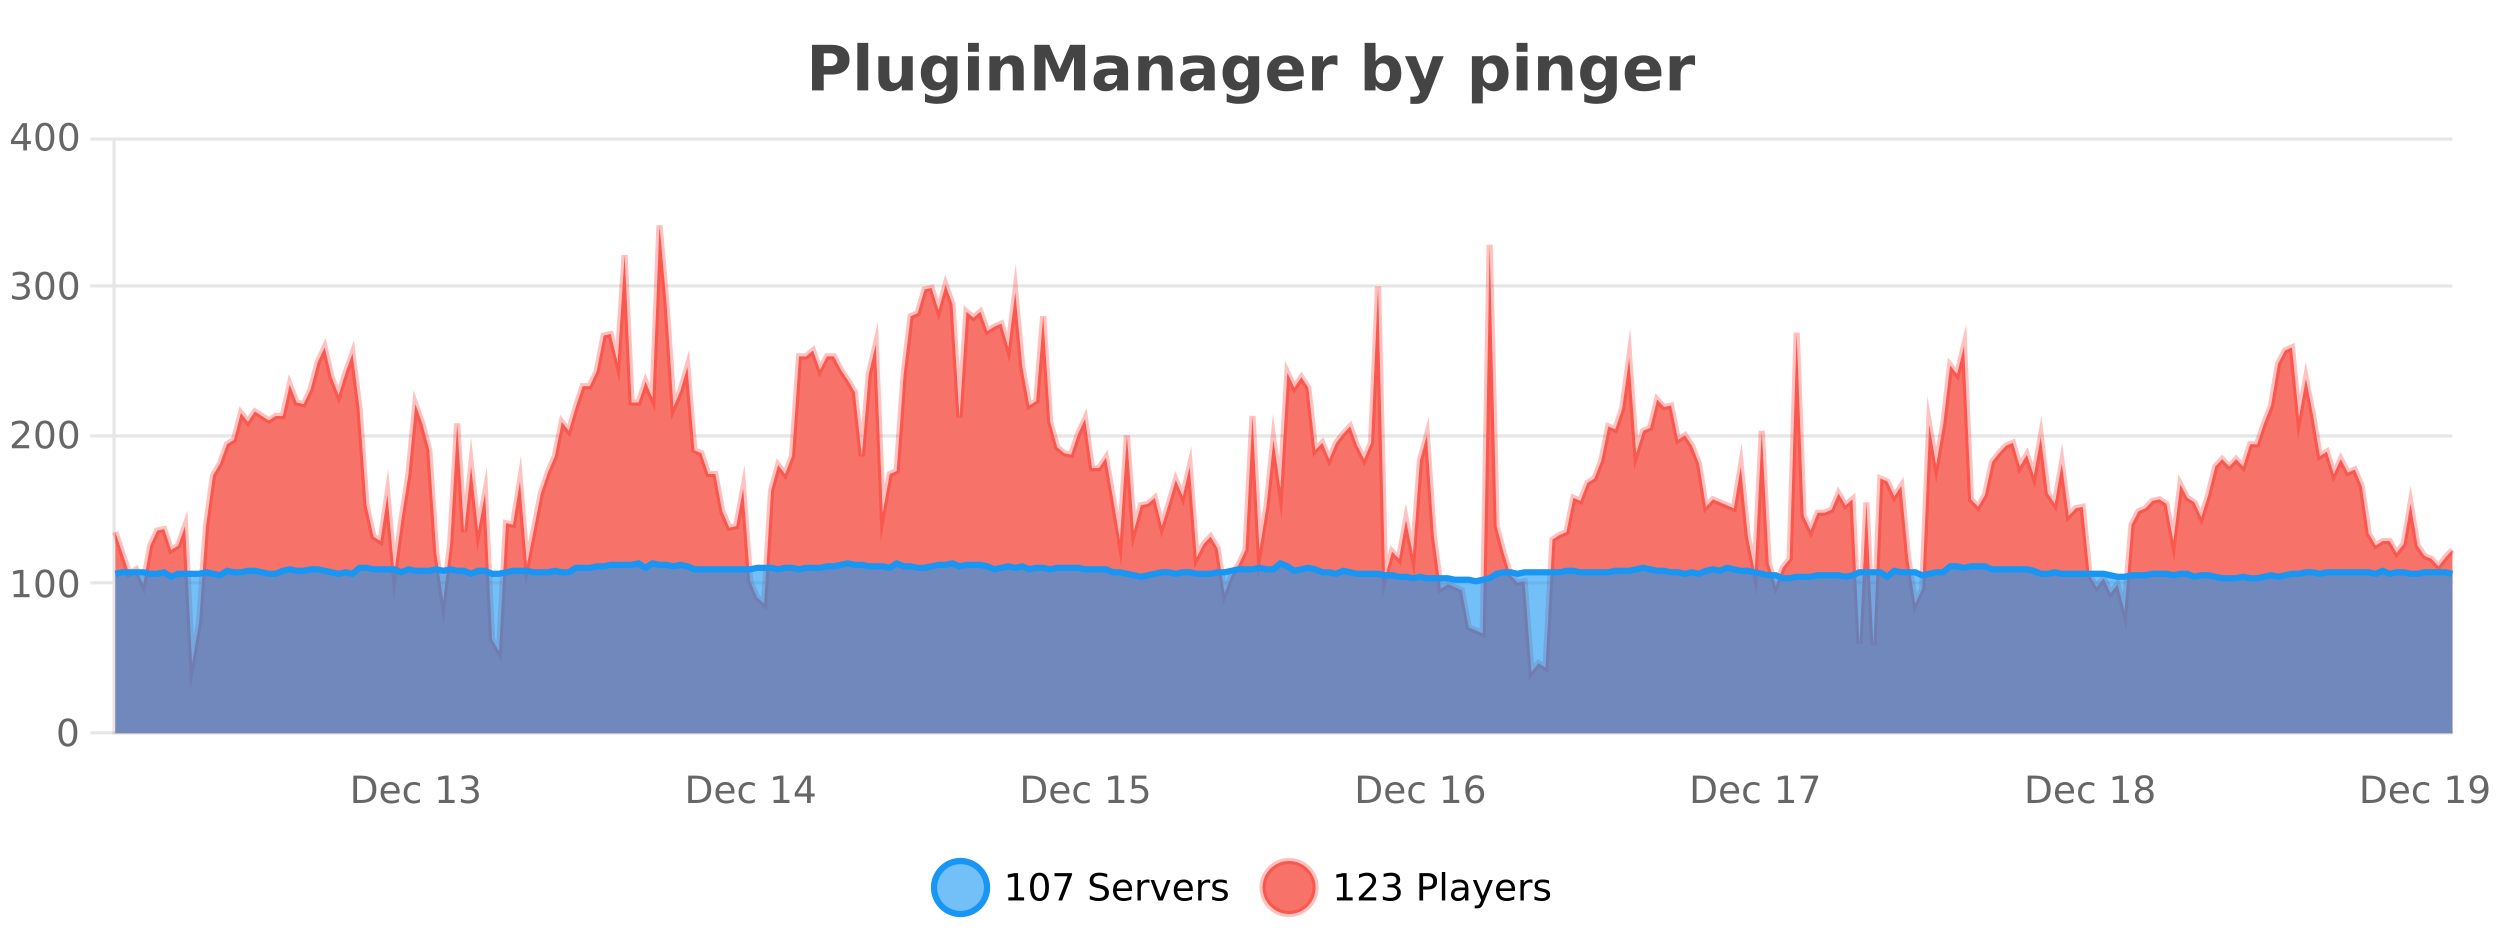
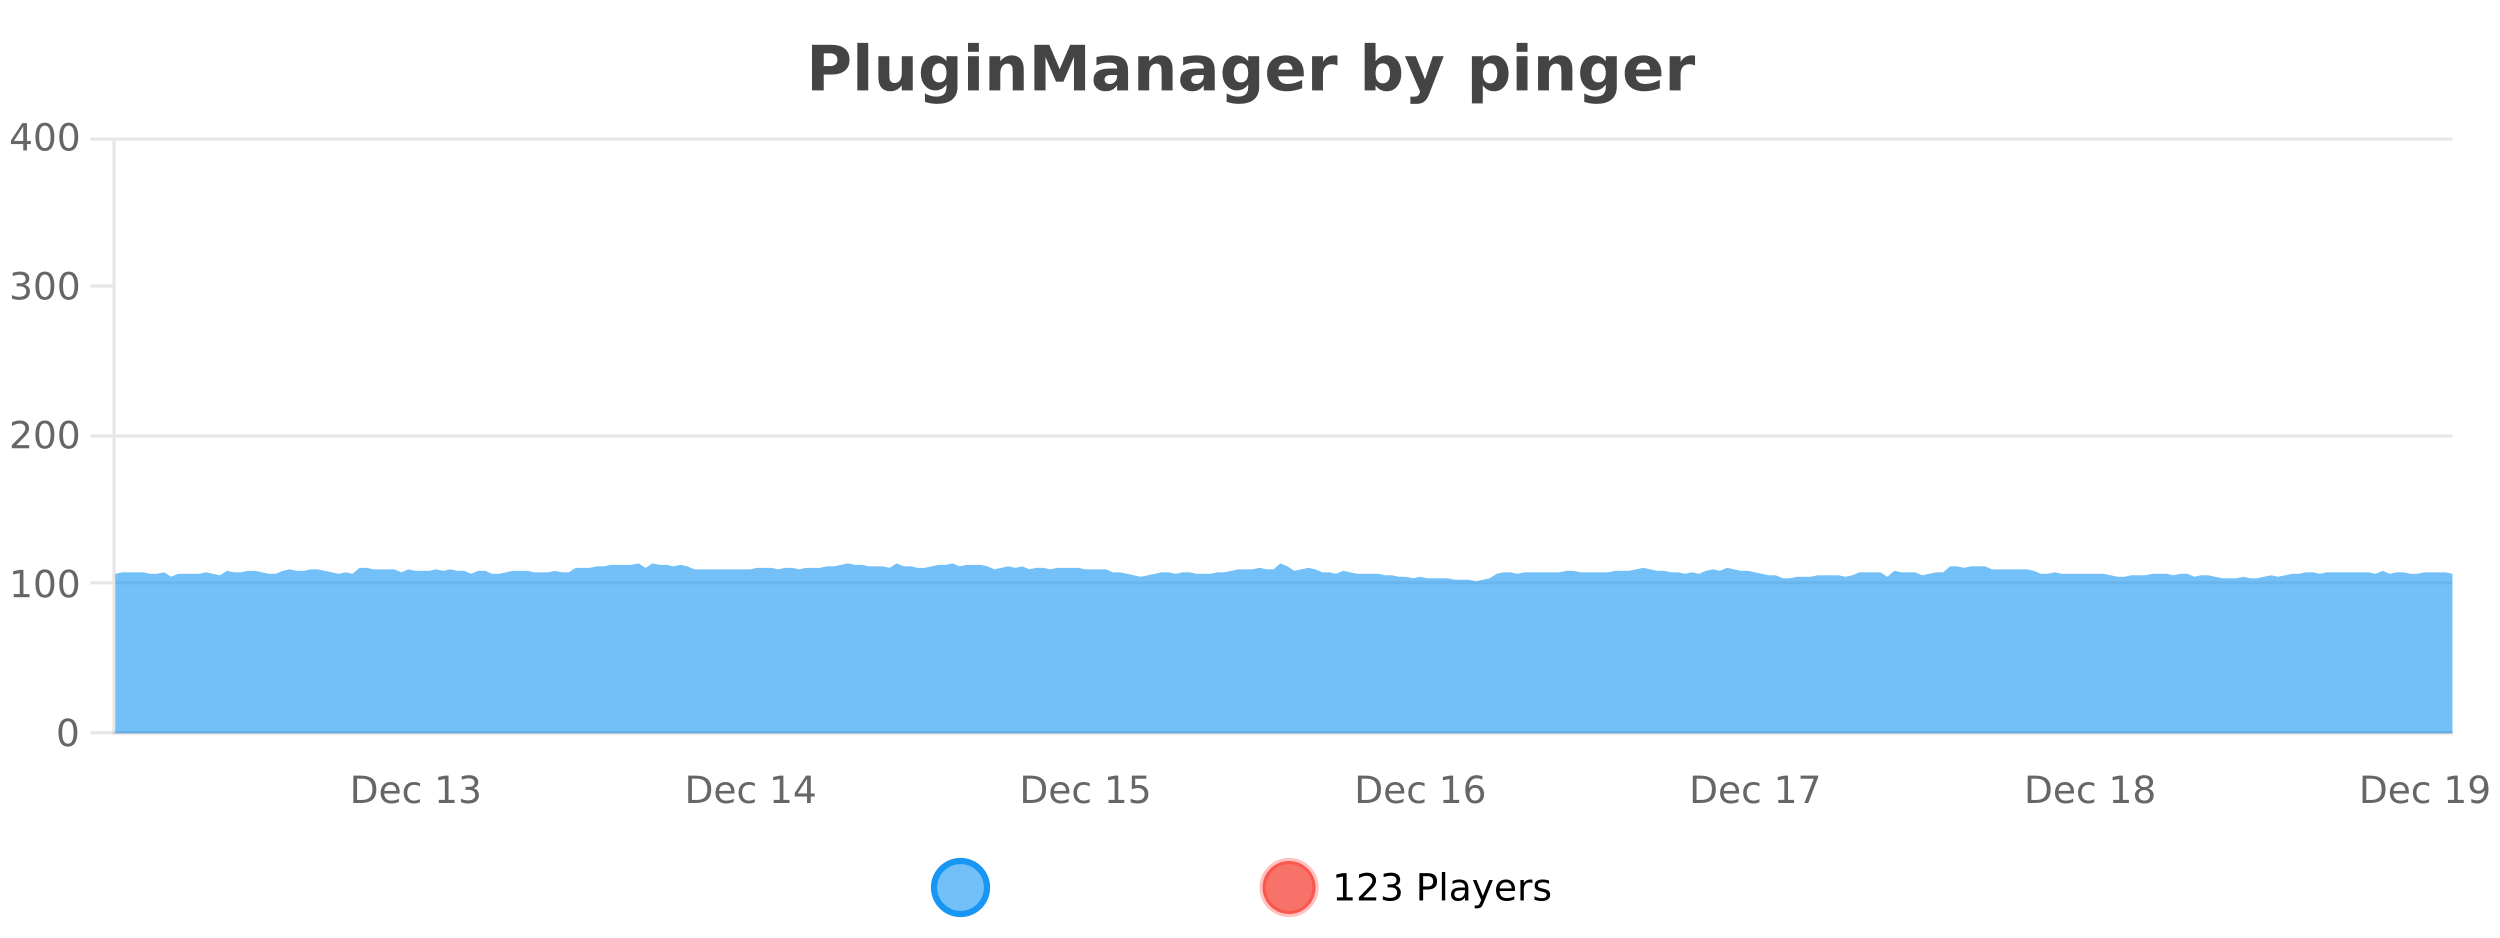
<svg xmlns="http://www.w3.org/2000/svg" width="800pt" height="300pt" viewBox="0 0 800 300" version="1.1">
  <defs>
    <clipPath id="clip1">
      <path d="M 270 263 L 345 263 L 345 300 L 270 300 Z M 270 263 " />
    </clipPath>
    <clipPath id="clip2">
      <path d="M 375 263 L 450 263 L 450 300 L 375 300 Z M 375 263 " />
    </clipPath>
    <clipPath id="clip3">
      <path d="M 36.906 72 L 784.777 72 L 784.777 234.602 L 36.906 234.602 Z M 36.906 72 " />
    </clipPath>
    <clipPath id="clip4">
      <path d="M 35.906 43 L 785.781 43 L 785.781 235.602 L 35.906 235.602 Z M 35.906 43 " />
    </clipPath>
    <clipPath id="clip5">
      <path d="M 36.906 180 L 784.777 180 L 784.777 234.602 L 36.906 234.602 Z M 36.906 180 " />
    </clipPath>
    <clipPath id="clip6">
-       <path d="M 35.906 151 L 785.781 151 L 785.781 215 L 35.906 215 Z M 35.906 151 " />
-     </clipPath>
+       </clipPath>
  </defs>
  <g id="surface2422146">
    <rect x="0" y="0" width="800" height="300" style="fill:rgb(100%,100%,100%);fill-opacity:1;stroke:none;" />
    <path style="fill:none;stroke-width:1;stroke-linecap:butt;stroke-linejoin:miter;stroke:rgb(0%,0%,0%);stroke-opacity:0.098;stroke-miterlimit:10;" d="M 37 234.5 L 784.777 234.5 " />
    <path style="fill:none;stroke-width:1;stroke-linecap:butt;stroke-linejoin:miter;stroke:rgb(0%,0%,0%);stroke-opacity:0.098;stroke-miterlimit:10;" d="M 28.906 234.5 L 36 234.5 " />
    <path style="fill:none;stroke-width:1;stroke-linecap:butt;stroke-linejoin:miter;stroke:rgb(0%,0%,0%);stroke-opacity:0.098;stroke-miterlimit:10;" d="M 37 186.5 L 784.777 186.5 " />
    <path style="fill:none;stroke-width:1;stroke-linecap:butt;stroke-linejoin:miter;stroke:rgb(0%,0%,0%);stroke-opacity:0.098;stroke-miterlimit:10;" d="M 28.906 186.5 L 36 186.5 " />
    <path style="fill:none;stroke-width:1;stroke-linecap:butt;stroke-linejoin:miter;stroke:rgb(0%,0%,0%);stroke-opacity:0.098;stroke-miterlimit:10;" d="M 37 139.5 L 784.777 139.5 " />
    <path style="fill:none;stroke-width:1;stroke-linecap:butt;stroke-linejoin:miter;stroke:rgb(0%,0%,0%);stroke-opacity:0.098;stroke-miterlimit:10;" d="M 28.906 139.5 L 36 139.5 " />
-     <path style="fill:none;stroke-width:1;stroke-linecap:butt;stroke-linejoin:miter;stroke:rgb(0%,0%,0%);stroke-opacity:0.098;stroke-miterlimit:10;" d="M 37 91.5 L 784.777 91.5 " />
    <path style="fill:none;stroke-width:1;stroke-linecap:butt;stroke-linejoin:miter;stroke:rgb(0%,0%,0%);stroke-opacity:0.098;stroke-miterlimit:10;" d="M 28.906 91.5 L 36 91.5 " />
    <path style="fill:none;stroke-width:1;stroke-linecap:butt;stroke-linejoin:miter;stroke:rgb(0%,0%,0%);stroke-opacity:0.098;stroke-miterlimit:10;" d="M 37 44.5 L 784.777 44.5 " />
    <path style="fill:none;stroke-width:1;stroke-linecap:butt;stroke-linejoin:miter;stroke:rgb(0%,0%,0%);stroke-opacity:0.098;stroke-miterlimit:10;" d="M 28.906 44.5 L 36 44.5 " />
    <path style=" stroke:none;fill-rule:nonzero;fill:rgb(9.02%,58.824%,95.294%);fill-opacity:0.6;" d="M 315.852 284 C 315.852 288.688 312.055 292.484 307.367 292.484 C 302.684 292.484 298.883 288.688 298.883 284 C 298.883 279.312 302.684 275.516 307.367 275.516 C 312.055 275.516 315.852 279.312 315.852 284 Z M 315.852 284 " />
    <g clip-path="url(#clip1)" clip-rule="nonzero">
      <path style="fill:none;stroke-width:2;stroke-linecap:butt;stroke-linejoin:miter;stroke:rgb(9.02%,58.824%,95.294%);stroke-opacity:1;stroke-miterlimit:10;" d="M 315.852 284 C 315.852 288.688 312.055 292.484 307.367 292.484 C 302.684 292.484 298.883 288.688 298.883 284 C 298.883 279.312 302.684 275.516 307.367 275.516 C 312.055 275.516 315.852 279.312 315.852 284 Z M 315.852 284 " />
    </g>
-     <path style=" stroke:none;fill-rule:nonzero;fill:rgb(0%,0%,0%);fill-opacity:1;" d="M 322.664 287.156 L 324.602 287.156 L 324.602 280.484 L 322.492 280.906 L 322.492 279.828 L 324.586 279.406 L 325.773 279.406 L 325.773 287.156 L 327.711 287.156 L 327.711 288.156 L 322.664 288.156 Z M 332.629 280.188 C 332.023 280.188 331.566 280.492 331.254 281.094 C 330.949 281.688 330.801 282.59 330.801 283.797 C 330.801 284.996 330.949 285.898 331.254 286.5 C 331.566 287.094 332.023 287.391 332.629 287.391 C 333.242 287.391 333.699 287.094 334.004 286.5 C 334.316 285.898 334.473 284.996 334.473 283.797 C 334.473 282.59 334.316 281.688 334.004 281.094 C 333.699 280.492 333.242 280.188 332.629 280.188 Z M 332.629 279.25 C 333.605 279.25 334.355 279.641 334.879 280.422 C 335.398 281.195 335.66 282.32 335.66 283.797 C 335.66 285.266 335.398 286.391 334.879 287.172 C 334.355 287.945 333.605 288.328 332.629 288.328 C 331.648 288.328 330.898 287.945 330.379 287.172 C 329.867 286.391 329.613 285.266 329.613 283.797 C 329.613 282.32 329.867 281.195 330.379 280.422 C 330.898 279.641 331.648 279.25 332.629 279.25 Z M 337.438 279.406 L 343.062 279.406 L 343.062 279.906 L 339.891 288.156 L 338.656 288.156 L 341.641 280.406 L 337.438 280.406 Z M 354.32 279.688 L 354.32 280.844 C 353.871 280.637 353.445 280.48 353.039 280.375 C 352.641 280.262 352.262 280.203 351.898 280.203 C 351.25 280.203 350.75 280.328 350.398 280.578 C 350.055 280.828 349.883 281.188 349.883 281.656 C 349.883 282.043 349.996 282.336 350.227 282.531 C 350.453 282.73 350.898 282.887 351.555 283 L 352.258 283.156 C 353.141 283.324 353.793 283.621 354.211 284.047 C 354.637 284.465 354.852 285.027 354.852 285.734 C 354.852 286.59 354.562 287.234 353.992 287.672 C 353.43 288.109 352.594 288.328 351.492 288.328 C 351.086 288.328 350.648 288.281 350.18 288.188 C 349.711 288.094 349.227 287.953 348.727 287.766 L 348.727 286.547 C 349.203 286.82 349.672 287.023 350.133 287.156 C 350.602 287.293 351.055 287.359 351.492 287.359 C 352.168 287.359 352.688 287.23 353.055 286.969 C 353.43 286.699 353.617 286.32 353.617 285.828 C 353.617 285.402 353.48 285.07 353.211 284.828 C 352.949 284.578 352.516 284.398 351.914 284.281 L 351.195 284.141 C 350.309 283.965 349.668 283.688 349.273 283.312 C 348.887 282.938 348.695 282.418 348.695 281.75 C 348.695 280.969 348.965 280.359 349.508 279.922 C 350.047 279.477 350.797 279.25 351.758 279.25 C 352.172 279.25 352.59 279.289 353.008 279.359 C 353.434 279.434 353.871 279.543 354.32 279.688 Z M 362.266 284.609 L 362.266 285.125 L 357.297 285.125 C 357.348 285.875 357.57 286.445 357.969 286.828 C 358.375 287.215 358.93 287.406 359.641 287.406 C 360.055 287.406 360.457 287.359 360.844 287.266 C 361.238 287.164 361.629 287.008 362.016 286.797 L 362.016 287.828 C 361.617 287.984 361.219 288.105 360.812 288.188 C 360.406 288.281 359.992 288.328 359.578 288.328 C 358.535 288.328 357.707 288.027 357.094 287.422 C 356.477 286.809 356.172 285.98 356.172 284.938 C 356.172 283.867 356.461 283.016 357.047 282.391 C 357.629 281.758 358.41 281.438 359.391 281.438 C 360.273 281.438 360.973 281.727 361.484 282.297 C 362.004 282.859 362.266 283.633 362.266 284.609 Z M 361.188 284.281 C 361.176 283.699 361.008 283.23 360.688 282.875 C 360.363 282.523 359.938 282.344 359.406 282.344 C 358.801 282.344 358.316 282.516 357.953 282.859 C 357.598 283.203 357.395 283.684 357.344 284.297 Z M 367.836 282.594 C 367.711 282.531 367.574 282.484 367.43 282.453 C 367.293 282.414 367.137 282.391 366.961 282.391 C 366.355 282.391 365.887 282.59 365.555 282.984 C 365.23 283.383 365.07 283.953 365.07 284.703 L 365.07 288.156 L 363.992 288.156 L 363.992 281.594 L 365.07 281.594 L 365.07 282.609 C 365.297 282.215 365.594 281.922 365.961 281.734 C 366.324 281.539 366.766 281.438 367.289 281.438 C 367.359 281.438 367.438 281.445 367.523 281.453 C 367.617 281.465 367.715 281.48 367.82 281.5 Z M 368.195 281.594 L 369.336 281.594 L 371.383 287.094 L 373.445 281.594 L 374.586 281.594 L 372.117 288.156 L 370.648 288.156 Z M 381.688 284.609 L 381.688 285.125 L 376.719 285.125 C 376.77 285.875 376.992 286.445 377.391 286.828 C 377.797 287.215 378.352 287.406 379.062 287.406 C 379.477 287.406 379.879 287.359 380.266 287.266 C 380.66 287.164 381.051 287.008 381.438 286.797 L 381.438 287.828 C 381.039 287.984 380.641 288.105 380.234 288.188 C 379.828 288.281 379.414 288.328 379 288.328 C 377.957 288.328 377.129 288.027 376.516 287.422 C 375.898 286.809 375.594 285.98 375.594 284.938 C 375.594 283.867 375.883 283.016 376.469 282.391 C 377.051 281.758 377.832 281.438 378.812 281.438 C 379.695 281.438 380.395 281.727 380.906 282.297 C 381.426 282.859 381.688 283.633 381.688 284.609 Z M 380.609 284.281 C 380.598 283.699 380.43 283.23 380.109 282.875 C 379.785 282.523 379.359 282.344 378.828 282.344 C 378.223 282.344 377.738 282.516 377.375 282.859 C 377.02 283.203 376.816 283.684 376.766 284.297 Z M 387.258 282.594 C 387.133 282.531 386.996 282.484 386.852 282.453 C 386.715 282.414 386.559 282.391 386.383 282.391 C 385.777 282.391 385.309 282.59 384.977 282.984 C 384.652 283.383 384.492 283.953 384.492 284.703 L 384.492 288.156 L 383.414 288.156 L 383.414 281.594 L 384.492 281.594 L 384.492 282.609 C 384.719 282.215 385.016 281.922 385.383 281.734 C 385.746 281.539 386.188 281.438 386.711 281.438 C 386.781 281.438 386.859 281.445 386.945 281.453 C 387.039 281.465 387.137 281.48 387.242 281.5 Z M 392.562 281.781 L 392.562 282.812 C 392.258 282.656 391.941 282.543 391.609 282.469 C 391.285 282.387 390.945 282.344 390.594 282.344 C 390.062 282.344 389.66 282.43 389.391 282.594 C 389.117 282.75 388.984 282.996 388.984 283.328 C 388.984 283.578 389.078 283.777 389.266 283.922 C 389.461 284.059 389.852 284.188 390.438 284.312 L 390.797 284.406 C 391.566 284.562 392.113 284.793 392.438 285.094 C 392.758 285.398 392.922 285.812 392.922 286.344 C 392.922 286.961 392.676 287.445 392.188 287.797 C 391.707 288.152 391.047 288.328 390.203 288.328 C 389.848 288.328 389.477 288.289 389.094 288.219 C 388.719 288.156 388.32 288.059 387.906 287.922 L 387.906 286.797 C 388.301 287.008 388.691 287.164 389.078 287.266 C 389.461 287.371 389.848 287.422 390.234 287.422 C 390.734 287.422 391.117 287.34 391.391 287.172 C 391.672 286.996 391.812 286.746 391.812 286.422 C 391.812 286.133 391.711 285.906 391.516 285.75 C 391.316 285.594 390.883 285.445 390.219 285.297 L 389.844 285.219 C 389.176 285.074 388.691 284.855 388.391 284.562 C 388.098 284.273 387.953 283.875 387.953 283.375 C 387.953 282.75 388.172 282.273 388.609 281.938 C 389.047 281.605 389.664 281.438 390.469 281.438 C 390.863 281.438 391.238 281.469 391.594 281.531 C 391.945 281.586 392.27 281.668 392.562 281.781 Z M 317.367 277.016 " />
    <path style=" stroke:none;fill-rule:nonzero;fill:rgb(96.863%,44.706%,40.784%);fill-opacity:1;" d="M 420.988 284 C 420.988 288.688 417.191 292.484 412.504 292.484 C 407.82 292.484 404.02 288.688 404.02 284 C 404.02 279.312 407.82 275.516 412.504 275.516 C 417.191 275.516 420.988 279.312 420.988 284 Z M 420.988 284 " />
    <g clip-path="url(#clip2)" clip-rule="nonzero">
      <path style="fill:none;stroke-width:2;stroke-linecap:butt;stroke-linejoin:miter;stroke:rgb(100%,4.706%,0%);stroke-opacity:0.247;stroke-miterlimit:10;" d="M 420.988 284 C 420.988 288.688 417.191 292.484 412.504 292.484 C 407.82 292.484 404.02 288.688 404.02 284 C 404.02 279.312 407.82 275.516 412.504 275.516 C 417.191 275.516 420.988 279.312 420.988 284 Z M 420.988 284 " />
    </g>
    <path style=" stroke:none;fill-rule:nonzero;fill:rgb(0%,0%,0%);fill-opacity:1;" d="M 427.805 287.156 L 429.742 287.156 L 429.742 280.484 L 427.633 280.906 L 427.633 279.828 L 429.727 279.406 L 430.914 279.406 L 430.914 287.156 L 432.852 287.156 L 432.852 288.156 L 427.805 288.156 Z M 436.25 287.156 L 440.391 287.156 L 440.391 288.156 L 434.828 288.156 L 434.828 287.156 C 435.273 286.699 435.883 286.078 436.656 285.297 C 437.438 284.508 437.926 283.996 438.125 283.766 C 438.508 283.352 438.773 282.996 438.922 282.703 C 439.078 282.402 439.156 282.109 439.156 281.828 C 439.156 281.359 438.988 280.98 438.656 280.688 C 438.332 280.398 437.91 280.25 437.391 280.25 C 437.016 280.25 436.617 280.312 436.203 280.438 C 435.797 280.562 435.359 280.762 434.891 281.031 L 434.891 279.828 C 435.367 279.641 435.812 279.5 436.219 279.406 C 436.633 279.305 437.016 279.25 437.359 279.25 C 438.266 279.25 438.988 279.48 439.531 279.938 C 440.07 280.387 440.344 280.992 440.344 281.75 C 440.344 282.105 440.273 282.445 440.141 282.766 C 440.004 283.09 439.758 283.469 439.406 283.906 C 439.301 284.023 438.988 284.352 438.469 284.891 C 437.945 285.434 437.207 286.188 436.25 287.156 Z M 446.461 283.438 C 447.023 283.562 447.461 283.82 447.773 284.203 C 448.094 284.578 448.258 285.047 448.258 285.609 C 448.258 286.477 447.961 287.148 447.367 287.625 C 446.773 288.094 445.93 288.328 444.836 288.328 C 444.469 288.328 444.09 288.289 443.695 288.219 C 443.309 288.148 442.914 288.039 442.508 287.891 L 442.508 286.75 C 442.828 286.938 443.184 287.086 443.57 287.188 C 443.965 287.281 444.375 287.328 444.805 287.328 C 445.543 287.328 446.105 287.184 446.492 286.891 C 446.887 286.602 447.086 286.172 447.086 285.609 C 447.086 285.102 446.902 284.699 446.539 284.406 C 446.172 284.117 445.672 283.969 445.039 283.969 L 444.008 283.969 L 444.008 283 L 445.086 283 C 445.656 283 446.102 282.887 446.414 282.656 C 446.727 282.418 446.883 282.078 446.883 281.641 C 446.883 281.195 446.719 280.852 446.398 280.609 C 446.086 280.371 445.633 280.25 445.039 280.25 C 444.703 280.25 444.352 280.289 443.977 280.359 C 443.609 280.422 443.203 280.527 442.758 280.672 L 442.758 279.625 C 443.215 279.5 443.637 279.406 444.023 279.344 C 444.418 279.281 444.789 279.25 445.133 279.25 C 446.039 279.25 446.75 279.453 447.273 279.859 C 447.793 280.266 448.055 280.82 448.055 281.516 C 448.055 282.008 447.914 282.418 447.633 282.75 C 447.359 283.086 446.969 283.312 446.461 283.438 Z M 455.398 280.375 L 455.398 283.672 L 456.883 283.672 C 457.434 283.672 457.859 283.531 458.164 283.25 C 458.465 282.961 458.617 282.547 458.617 282.016 C 458.617 281.496 458.465 281.094 458.164 280.812 C 457.859 280.523 457.434 280.375 456.883 280.375 Z M 454.211 279.406 L 456.883 279.406 C 457.871 279.406 458.617 279.633 459.117 280.078 C 459.617 280.516 459.867 281.164 459.867 282.016 C 459.867 282.883 459.617 283.539 459.117 283.984 C 458.617 284.422 457.871 284.641 456.883 284.641 L 455.398 284.641 L 455.398 288.156 L 454.211 288.156 Z M 461.398 279.031 L 462.477 279.031 L 462.477 288.156 L 461.398 288.156 Z M 467.719 284.859 C 466.852 284.859 466.25 284.961 465.906 285.156 C 465.57 285.355 465.406 285.695 465.406 286.172 C 465.406 286.559 465.531 286.867 465.781 287.094 C 466.039 287.312 466.383 287.422 466.812 287.422 C 467.414 287.422 467.895 287.215 468.25 286.797 C 468.613 286.371 468.797 285.805 468.797 285.094 L 468.797 284.859 Z M 469.875 284.406 L 469.875 288.156 L 468.797 288.156 L 468.797 287.156 C 468.547 287.555 468.238 287.852 467.875 288.047 C 467.508 288.234 467.062 288.328 466.531 288.328 C 465.852 288.328 465.316 288.141 464.922 287.766 C 464.523 287.383 464.328 286.875 464.328 286.25 C 464.328 285.512 464.57 284.953 465.062 284.578 C 465.562 284.203 466.301 284.016 467.281 284.016 L 468.797 284.016 L 468.797 283.906 C 468.797 283.406 468.629 283.023 468.297 282.75 C 467.973 282.48 467.52 282.344 466.938 282.344 C 466.562 282.344 466.191 282.391 465.828 282.484 C 465.473 282.578 465.133 282.715 464.812 282.891 L 464.812 281.891 C 465.207 281.734 465.586 281.621 465.953 281.547 C 466.328 281.477 466.691 281.438 467.047 281.438 C 467.992 281.438 468.703 281.684 469.172 282.172 C 469.641 282.664 469.875 283.406 469.875 284.406 Z M 474.82 288.766 C 474.516 289.547 474.219 290.055 473.93 290.297 C 473.637 290.535 473.25 290.656 472.773 290.656 L 471.914 290.656 L 471.914 289.75 L 472.539 289.75 C 472.84 289.75 473.07 289.676 473.227 289.531 C 473.391 289.395 473.574 289.066 473.773 288.547 L 473.977 288.047 L 471.32 281.594 L 472.461 281.594 L 474.508 286.719 L 476.57 281.594 L 477.711 281.594 Z M 484.812 284.609 L 484.812 285.125 L 479.844 285.125 C 479.895 285.875 480.117 286.445 480.516 286.828 C 480.922 287.215 481.477 287.406 482.188 287.406 C 482.602 287.406 483.004 287.359 483.391 287.266 C 483.785 287.164 484.176 287.008 484.562 286.797 L 484.562 287.828 C 484.164 287.984 483.766 288.105 483.359 288.188 C 482.953 288.281 482.539 288.328 482.125 288.328 C 481.082 288.328 480.254 288.027 479.641 287.422 C 479.023 286.809 478.719 285.98 478.719 284.938 C 478.719 283.867 479.008 283.016 479.594 282.391 C 480.176 281.758 480.957 281.438 481.938 281.438 C 482.82 281.438 483.52 281.727 484.031 282.297 C 484.551 282.859 484.812 283.633 484.812 284.609 Z M 483.734 284.281 C 483.723 283.699 483.555 283.23 483.234 282.875 C 482.91 282.523 482.484 282.344 481.953 282.344 C 481.348 282.344 480.863 282.516 480.5 282.859 C 480.145 283.203 479.941 283.684 479.891 284.297 Z M 490.383 282.594 C 490.258 282.531 490.121 282.484 489.977 282.453 C 489.84 282.414 489.684 282.391 489.508 282.391 C 488.902 282.391 488.434 282.59 488.102 282.984 C 487.777 283.383 487.617 283.953 487.617 284.703 L 487.617 288.156 L 486.539 288.156 L 486.539 281.594 L 487.617 281.594 L 487.617 282.609 C 487.844 282.215 488.141 281.922 488.508 281.734 C 488.871 281.539 489.312 281.438 489.836 281.438 C 489.906 281.438 489.984 281.445 490.07 281.453 C 490.164 281.465 490.262 281.48 490.367 281.5 Z M 495.691 281.781 L 495.691 282.812 C 495.387 282.656 495.07 282.543 494.738 282.469 C 494.414 282.387 494.074 282.344 493.723 282.344 C 493.191 282.344 492.789 282.43 492.52 282.594 C 492.246 282.75 492.113 282.996 492.113 283.328 C 492.113 283.578 492.207 283.777 492.395 283.922 C 492.59 284.059 492.98 284.188 493.566 284.312 L 493.926 284.406 C 494.695 284.562 495.242 284.793 495.566 285.094 C 495.887 285.398 496.051 285.812 496.051 286.344 C 496.051 286.961 495.805 287.445 495.316 287.797 C 494.836 288.152 494.176 288.328 493.332 288.328 C 492.977 288.328 492.605 288.289 492.223 288.219 C 491.848 288.156 491.449 288.059 491.035 287.922 L 491.035 286.797 C 491.43 287.008 491.82 287.164 492.207 287.266 C 492.59 287.371 492.977 287.422 493.363 287.422 C 493.863 287.422 494.246 287.34 494.52 287.172 C 494.801 286.996 494.941 286.746 494.941 286.422 C 494.941 286.133 494.84 285.906 494.645 285.75 C 494.445 285.594 494.012 285.445 493.348 285.297 L 492.973 285.219 C 492.305 285.074 491.82 284.855 491.52 284.562 C 491.227 284.273 491.082 283.875 491.082 283.375 C 491.082 282.75 491.301 282.273 491.738 281.938 C 492.176 281.605 492.793 281.438 493.598 281.438 C 493.992 281.438 494.367 281.469 494.723 281.531 C 495.074 281.586 495.398 281.668 495.691 281.781 Z M 422.504 277.016 " />
    <path style=" stroke:none;fill-rule:nonzero;fill:rgb(26.667%,26.667%,26.667%);fill-opacity:1;" d="M 259.844 14.344 L 266.078 14.344 C 267.93 14.344 269.352 14.758 270.344 15.578 C 271.344 16.402 271.844 17.574 271.844 19.094 C 271.844 20.625 271.344 21.805 270.344 22.625 C 269.352 23.449 267.93 23.859 266.078 23.859 L 263.594 23.859 L 263.594 28.922 L 259.844 28.922 Z M 263.594 17.062 L 263.594 21.141 L 265.672 21.141 C 266.398 21.141 266.961 20.965 267.359 20.609 C 267.766 20.258 267.969 19.75 267.969 19.094 C 267.969 18.449 267.766 17.949 267.359 17.594 C 266.961 17.242 266.398 17.062 265.672 17.062 Z M 274.344 13.719 L 277.828 13.719 L 277.828 28.922 L 274.344 28.922 Z M 281.078 24.656 L 281.078 17.984 L 284.594 17.984 L 284.594 19.078 C 284.594 19.672 284.586 20.418 284.578 21.312 C 284.578 22.211 284.578 22.805 284.578 23.094 C 284.578 23.98 284.598 24.617 284.641 25 C 284.691 25.387 284.77 25.668 284.875 25.844 C 285.02 26.074 285.207 26.25 285.438 26.375 C 285.664 26.5 285.93 26.562 286.234 26.562 C 286.961 26.562 287.535 26.281 287.953 25.719 C 288.367 25.156 288.578 24.383 288.578 23.391 L 288.578 17.984 L 292.078 17.984 L 292.078 28.922 L 288.578 28.922 L 288.578 27.344 C 288.047 27.98 287.484 28.449 286.891 28.75 C 286.305 29.051 285.66 29.203 284.953 29.203 C 283.691 29.203 282.727 28.82 282.062 28.047 C 281.406 27.266 281.078 26.137 281.078 24.656 Z M 302.875 27.062 C 302.395 27.699 301.863 28.168 301.281 28.469 C 300.695 28.773 300.023 28.922 299.266 28.922 C 297.93 28.922 296.828 28.398 295.953 27.344 C 295.086 26.293 294.656 24.953 294.656 23.328 C 294.656 21.695 295.086 20.355 295.953 19.312 C 296.828 18.262 297.93 17.734 299.266 17.734 C 300.023 17.734 300.695 17.887 301.281 18.188 C 301.863 18.492 302.395 18.965 302.875 19.609 L 302.875 17.984 L 306.391 17.984 L 306.391 27.812 C 306.391 29.57 305.832 30.914 304.719 31.844 C 303.613 32.77 302.004 33.234 299.891 33.234 C 299.211 33.234 298.551 33.18 297.906 33.078 C 297.27 32.973 296.629 32.816 295.984 32.609 L 295.984 29.875 C 296.598 30.227 297.195 30.488 297.781 30.656 C 298.363 30.832 298.953 30.922 299.547 30.922 C 300.691 30.922 301.531 30.672 302.062 30.172 C 302.602 29.672 302.875 28.887 302.875 27.812 Z M 300.562 20.266 C 299.844 20.266 299.281 20.531 298.875 21.062 C 298.469 21.594 298.266 22.352 298.266 23.328 C 298.266 24.328 298.457 25.09 298.844 25.609 C 299.238 26.121 299.812 26.375 300.562 26.375 C 301.289 26.375 301.859 26.109 302.266 25.578 C 302.672 25.047 302.875 24.297 302.875 23.328 C 302.875 22.352 302.672 21.594 302.266 21.062 C 301.859 20.531 301.289 20.266 300.562 20.266 Z M 309.758 17.984 L 313.242 17.984 L 313.242 28.922 L 309.758 28.922 Z M 309.758 13.719 L 313.242 13.719 L 313.242 16.578 L 309.758 16.578 Z M 327.594 22.266 L 327.594 28.922 L 324.078 28.922 L 324.078 23.828 C 324.078 22.883 324.055 22.23 324.016 21.875 C 323.973 21.512 323.898 21.246 323.797 21.078 C 323.66 20.852 323.473 20.672 323.234 20.547 C 323.004 20.422 322.738 20.359 322.438 20.359 C 321.707 20.359 321.133 20.641 320.719 21.203 C 320.301 21.766 320.094 22.547 320.094 23.547 L 320.094 28.922 L 316.609 28.922 L 316.609 17.984 L 320.094 17.984 L 320.094 19.578 C 320.625 18.945 321.188 18.477 321.781 18.172 C 322.375 17.871 323.023 17.719 323.734 17.719 C 325.004 17.719 325.961 18.109 326.609 18.891 C 327.266 19.664 327.594 20.789 327.594 22.266 Z M 331.008 14.344 L 335.789 14.344 L 339.102 22.141 L 342.445 14.344 L 347.227 14.344 L 347.227 28.922 L 343.664 28.922 L 343.664 18.25 L 340.305 26.125 L 337.93 26.125 L 334.57 18.25 L 334.57 28.922 L 331.008 28.922 Z M 355.641 24 C 354.91 24 354.363 24.125 354 24.375 C 353.633 24.617 353.453 24.98 353.453 25.469 C 353.453 25.906 353.598 26.25 353.891 26.5 C 354.191 26.75 354.602 26.875 355.125 26.875 C 355.781 26.875 356.332 26.641 356.781 26.172 C 357.238 25.703 357.469 25.117 357.469 24.406 L 357.469 24 Z M 360.984 22.688 L 360.984 28.922 L 357.469 28.922 L 357.469 27.297 C 357 27.965 356.469 28.449 355.875 28.75 C 355.289 29.051 354.578 29.203 353.734 29.203 C 352.609 29.203 351.691 28.875 350.984 28.219 C 350.273 27.555 349.922 26.695 349.922 25.641 C 349.922 24.359 350.359 23.422 351.234 22.828 C 352.117 22.227 353.508 21.922 355.406 21.922 L 357.469 21.922 L 357.469 21.641 C 357.469 21.09 357.25 20.688 356.812 20.438 C 356.375 20.18 355.691 20.047 354.766 20.047 C 354.016 20.047 353.316 20.125 352.672 20.281 C 352.023 20.43 351.426 20.648 350.875 20.938 L 350.875 18.281 C 351.625 18.094 352.375 17.953 353.125 17.859 C 353.883 17.766 354.645 17.719 355.406 17.719 C 357.375 17.719 358.797 18.109 359.672 18.891 C 360.547 19.664 360.984 20.93 360.984 22.688 Z M 375.234 22.266 L 375.234 28.922 L 371.719 28.922 L 371.719 23.828 C 371.719 22.883 371.695 22.23 371.656 21.875 C 371.613 21.512 371.539 21.246 371.438 21.078 C 371.301 20.852 371.113 20.672 370.875 20.547 C 370.645 20.422 370.379 20.359 370.078 20.359 C 369.348 20.359 368.773 20.641 368.359 21.203 C 367.941 21.766 367.734 22.547 367.734 23.547 L 367.734 28.922 L 364.25 28.922 L 364.25 17.984 L 367.734 17.984 L 367.734 19.578 C 368.266 18.945 368.828 18.477 369.422 18.172 C 370.016 17.871 370.664 17.719 371.375 17.719 C 372.645 17.719 373.602 18.109 374.25 18.891 C 374.906 19.664 375.234 20.789 375.234 22.266 Z M 383.375 24 C 382.645 24 382.098 24.125 381.734 24.375 C 381.367 24.617 381.188 24.98 381.188 25.469 C 381.188 25.906 381.332 26.25 381.625 26.5 C 381.926 26.75 382.336 26.875 382.859 26.875 C 383.516 26.875 384.066 26.641 384.516 26.172 C 384.973 25.703 385.203 25.117 385.203 24.406 L 385.203 24 Z M 388.719 22.688 L 388.719 28.922 L 385.203 28.922 L 385.203 27.297 C 384.734 27.965 384.203 28.449 383.609 28.75 C 383.023 29.051 382.312 29.203 381.469 29.203 C 380.344 29.203 379.426 28.875 378.719 28.219 C 378.008 27.555 377.656 26.695 377.656 25.641 C 377.656 24.359 378.094 23.422 378.969 22.828 C 379.852 22.227 381.242 21.922 383.141 21.922 L 385.203 21.922 L 385.203 21.641 C 385.203 21.09 384.984 20.688 384.547 20.438 C 384.109 20.18 383.426 20.047 382.5 20.047 C 381.75 20.047 381.051 20.125 380.406 20.281 C 379.758 20.43 379.16 20.648 378.609 20.938 L 378.609 18.281 C 379.359 18.094 380.109 17.953 380.859 17.859 C 381.617 17.766 382.379 17.719 383.141 17.719 C 385.109 17.719 386.531 18.109 387.406 18.891 C 388.281 19.664 388.719 20.93 388.719 22.688 Z M 399.422 27.062 C 398.941 27.699 398.41 28.168 397.828 28.469 C 397.242 28.773 396.57 28.922 395.812 28.922 C 394.477 28.922 393.375 28.398 392.5 27.344 C 391.633 26.293 391.203 24.953 391.203 23.328 C 391.203 21.695 391.633 20.355 392.5 19.312 C 393.375 18.262 394.477 17.734 395.812 17.734 C 396.57 17.734 397.242 17.887 397.828 18.188 C 398.41 18.492 398.941 18.965 399.422 19.609 L 399.422 17.984 L 402.938 17.984 L 402.938 27.812 C 402.938 29.57 402.379 30.914 401.266 31.844 C 400.16 32.77 398.551 33.234 396.438 33.234 C 395.758 33.234 395.098 33.18 394.453 33.078 C 393.816 32.973 393.176 32.816 392.531 32.609 L 392.531 29.875 C 393.145 30.227 393.742 30.488 394.328 30.656 C 394.91 30.832 395.5 30.922 396.094 30.922 C 397.238 30.922 398.078 30.672 398.609 30.172 C 399.148 29.672 399.422 28.887 399.422 27.812 Z M 397.109 20.266 C 396.391 20.266 395.828 20.531 395.422 21.062 C 395.016 21.594 394.812 22.352 394.812 23.328 C 394.812 24.328 395.004 25.09 395.391 25.609 C 395.785 26.121 396.359 26.375 397.109 26.375 C 397.836 26.375 398.406 26.109 398.812 25.578 C 399.219 25.047 399.422 24.297 399.422 23.328 C 399.422 22.352 399.219 21.594 398.812 21.062 C 398.406 20.531 397.836 20.266 397.109 20.266 Z M 417.203 23.422 L 417.203 24.422 L 409.031 24.422 C 409.113 25.246 409.41 25.859 409.922 26.266 C 410.43 26.672 411.141 26.875 412.047 26.875 C 412.785 26.875 413.539 26.766 414.312 26.547 C 415.082 26.328 415.875 26 416.688 25.562 L 416.688 28.25 C 415.863 28.562 415.035 28.797 414.203 28.953 C 413.379 29.117 412.555 29.203 411.734 29.203 C 409.754 29.203 408.211 28.703 407.109 27.703 C 406.016 26.695 405.469 25.281 405.469 23.469 C 405.469 21.68 406.004 20.273 407.078 19.25 C 408.16 18.23 409.645 17.719 411.531 17.719 C 413.25 17.719 414.625 18.242 415.656 19.281 C 416.688 20.312 417.203 21.695 417.203 23.422 Z M 413.609 22.266 C 413.609 21.602 413.414 21.062 413.031 20.656 C 412.645 20.25 412.141 20.047 411.516 20.047 C 410.836 20.047 410.285 20.242 409.859 20.625 C 409.441 21 409.18 21.547 409.078 22.266 Z M 427.988 20.969 C 427.676 20.824 427.367 20.719 427.066 20.656 C 426.762 20.586 426.461 20.547 426.16 20.547 C 425.254 20.547 424.555 20.836 424.066 21.406 C 423.586 21.98 423.348 22.805 423.348 23.875 L 423.348 28.922 L 419.863 28.922 L 419.863 17.984 L 423.348 17.984 L 423.348 19.781 C 423.793 19.062 424.309 18.543 424.895 18.219 C 425.477 17.887 426.176 17.719 426.988 17.719 C 427.113 17.719 427.242 17.727 427.379 17.734 C 427.512 17.746 427.711 17.766 427.973 17.797 Z M 442.5 26.672 C 443.25 26.672 443.82 26.402 444.219 25.859 C 444.613 25.309 444.812 24.512 444.812 23.469 C 444.812 22.43 444.613 21.637 444.219 21.094 C 443.82 20.543 443.25 20.266 442.5 20.266 C 441.75 20.266 441.172 20.543 440.766 21.094 C 440.367 21.637 440.172 22.43 440.172 23.469 C 440.172 24.5 440.367 25.293 440.766 25.844 C 441.172 26.398 441.75 26.672 442.5 26.672 Z M 440.172 19.578 C 440.66 18.945 441.195 18.477 441.781 18.172 C 442.363 17.871 443.035 17.719 443.797 17.719 C 445.148 17.719 446.258 18.258 447.125 19.328 C 447.988 20.402 448.422 21.781 448.422 23.469 C 448.422 25.148 447.988 26.523 447.125 27.594 C 446.258 28.668 445.148 29.203 443.797 29.203 C 443.035 29.203 442.363 29.051 441.781 28.75 C 441.195 28.449 440.66 27.98 440.172 27.344 L 440.172 28.922 L 436.688 28.922 L 436.688 13.719 L 440.172 13.719 Z M 449.57 17.984 L 453.055 17.984 L 456.008 25.406 L 458.508 17.984 L 461.992 17.984 L 457.398 29.953 C 456.938 31.172 456.398 32.02 455.773 32.5 C 455.156 32.988 454.352 33.234 453.352 33.234 L 451.32 33.234 L 451.32 30.938 L 452.414 30.938 C 453.008 30.938 453.438 30.844 453.711 30.656 C 453.98 30.469 454.188 30.129 454.336 29.641 L 454.445 29.344 Z M 474.492 27.344 L 474.492 33.078 L 471.008 33.078 L 471.008 17.984 L 474.492 17.984 L 474.492 19.578 C 474.98 18.945 475.516 18.477 476.102 18.172 C 476.684 17.871 477.355 17.719 478.117 17.719 C 479.469 17.719 480.578 18.258 481.445 19.328 C 482.309 20.402 482.742 21.781 482.742 23.469 C 482.742 25.148 482.309 26.523 481.445 27.594 C 480.578 28.668 479.469 29.203 478.117 29.203 C 477.355 29.203 476.684 29.051 476.102 28.75 C 475.516 28.449 474.98 27.98 474.492 27.344 Z M 476.82 20.266 C 476.07 20.266 475.492 20.543 475.086 21.094 C 474.688 21.637 474.492 22.43 474.492 23.469 C 474.492 24.5 474.688 25.293 475.086 25.844 C 475.492 26.398 476.07 26.672 476.82 26.672 C 477.57 26.672 478.141 26.402 478.539 25.859 C 478.934 25.309 479.133 24.512 479.133 23.469 C 479.133 22.43 478.934 21.637 478.539 21.094 C 478.141 20.543 477.57 20.266 476.82 20.266 Z M 485.32 17.984 L 488.805 17.984 L 488.805 28.922 L 485.32 28.922 Z M 485.32 13.719 L 488.805 13.719 L 488.805 16.578 L 485.32 16.578 Z M 503.164 22.266 L 503.164 28.922 L 499.648 28.922 L 499.648 23.828 C 499.648 22.883 499.625 22.23 499.586 21.875 C 499.543 21.512 499.469 21.246 499.367 21.078 C 499.23 20.852 499.043 20.672 498.805 20.547 C 498.574 20.422 498.309 20.359 498.008 20.359 C 497.277 20.359 496.703 20.641 496.289 21.203 C 495.871 21.766 495.664 22.547 495.664 23.547 L 495.664 28.922 L 492.18 28.922 L 492.18 17.984 L 495.664 17.984 L 495.664 19.578 C 496.195 18.945 496.758 18.477 497.352 18.172 C 497.945 17.871 498.594 17.719 499.305 17.719 C 500.574 17.719 501.531 18.109 502.18 18.891 C 502.836 19.664 503.164 20.789 503.164 22.266 Z M 513.852 27.062 C 513.371 27.699 512.84 28.168 512.258 28.469 C 511.672 28.773 511 28.922 510.242 28.922 C 508.906 28.922 507.805 28.398 506.93 27.344 C 506.062 26.293 505.633 24.953 505.633 23.328 C 505.633 21.695 506.062 20.355 506.93 19.312 C 507.805 18.262 508.906 17.734 510.242 17.734 C 511 17.734 511.672 17.887 512.258 18.188 C 512.84 18.492 513.371 18.965 513.852 19.609 L 513.852 17.984 L 517.367 17.984 L 517.367 27.812 C 517.367 29.57 516.809 30.914 515.695 31.844 C 514.59 32.77 512.98 33.234 510.867 33.234 C 510.188 33.234 509.527 33.18 508.883 33.078 C 508.246 32.973 507.605 32.816 506.961 32.609 L 506.961 29.875 C 507.574 30.227 508.172 30.488 508.758 30.656 C 509.34 30.832 509.93 30.922 510.523 30.922 C 511.668 30.922 512.508 30.672 513.039 30.172 C 513.578 29.672 513.852 28.887 513.852 27.812 Z M 511.539 20.266 C 510.82 20.266 510.258 20.531 509.852 21.062 C 509.445 21.594 509.242 22.352 509.242 23.328 C 509.242 24.328 509.434 25.09 509.82 25.609 C 510.215 26.121 510.789 26.375 511.539 26.375 C 512.266 26.375 512.836 26.109 513.242 25.578 C 513.648 25.047 513.852 24.297 513.852 23.328 C 513.852 22.352 513.648 21.594 513.242 21.062 C 512.836 20.531 512.266 20.266 511.539 20.266 Z M 531.641 23.422 L 531.641 24.422 L 523.469 24.422 C 523.551 25.246 523.848 25.859 524.359 26.266 C 524.867 26.672 525.578 26.875 526.484 26.875 C 527.223 26.875 527.977 26.766 528.75 26.547 C 529.52 26.328 530.312 26 531.125 25.562 L 531.125 28.25 C 530.301 28.562 529.473 28.797 528.641 28.953 C 527.816 29.117 526.992 29.203 526.172 29.203 C 524.191 29.203 522.648 28.703 521.547 27.703 C 520.453 26.695 519.906 25.281 519.906 23.469 C 519.906 21.68 520.441 20.273 521.516 19.25 C 522.598 18.23 524.082 17.719 525.969 17.719 C 527.688 17.719 529.062 18.242 530.094 19.281 C 531.125 20.312 531.641 21.695 531.641 23.422 Z M 528.047 22.266 C 528.047 21.602 527.852 21.062 527.469 20.656 C 527.082 20.25 526.578 20.047 525.953 20.047 C 525.273 20.047 524.723 20.242 524.297 20.625 C 523.879 21 523.617 21.547 523.516 22.266 Z M 542.422 20.969 C 542.109 20.824 541.801 20.719 541.5 20.656 C 541.195 20.586 540.895 20.547 540.594 20.547 C 539.688 20.547 538.988 20.836 538.5 21.406 C 538.02 21.98 537.781 22.805 537.781 23.875 L 537.781 28.922 L 534.297 28.922 L 534.297 17.984 L 537.781 17.984 L 537.781 19.781 C 538.227 19.062 538.742 18.543 539.328 18.219 C 539.91 17.887 540.609 17.719 541.422 17.719 C 541.547 17.719 541.676 17.727 541.812 17.734 C 541.945 17.746 542.145 17.766 542.406 17.797 Z M 258 10.359 " />
    <path style="fill:none;stroke-width:1;stroke-linecap:butt;stroke-linejoin:miter;stroke:rgb(0%,0%,0%);stroke-opacity:0.098;stroke-miterlimit:10;" d="M 36 234.5 L 785 234.5 " />
    <path style=" stroke:none;fill-rule:nonzero;fill:rgb(40%,40%,40%);fill-opacity:1;" d="M 114.258 249.172 L 114.258 255.984 L 115.695 255.984 C 116.902 255.984 117.781 255.715 118.336 255.172 C 118.898 254.621 119.18 253.75 119.18 252.562 C 119.18 251.398 118.898 250.543 118.336 250 C 117.781 249.449 116.902 249.172 115.695 249.172 Z M 113.07 248.203 L 115.508 248.203 C 117.203 248.203 118.449 248.559 119.242 249.266 C 120.031 249.965 120.43 251.062 120.43 252.562 C 120.43 254.074 120.027 255.184 119.227 255.891 C 118.434 256.602 117.195 256.953 115.508 256.953 L 113.07 256.953 Z M 127.891 253.406 L 127.891 253.922 L 122.922 253.922 C 122.973 254.672 123.195 255.242 123.594 255.625 C 124 256.012 124.555 256.203 125.266 256.203 C 125.68 256.203 126.082 256.156 126.469 256.062 C 126.863 255.961 127.254 255.805 127.641 255.594 L 127.641 256.625 C 127.242 256.781 126.844 256.902 126.438 256.984 C 126.031 257.078 125.617 257.125 125.203 257.125 C 124.16 257.125 123.332 256.824 122.719 256.219 C 122.102 255.605 121.797 254.777 121.797 253.734 C 121.797 252.664 122.086 251.812 122.672 251.188 C 123.254 250.555 124.035 250.234 125.016 250.234 C 125.898 250.234 126.598 250.523 127.109 251.094 C 127.629 251.656 127.891 252.43 127.891 253.406 Z M 126.812 253.078 C 126.801 252.496 126.633 252.027 126.312 251.672 C 125.988 251.32 125.562 251.141 125.031 251.141 C 124.426 251.141 123.941 251.312 123.578 251.656 C 123.223 252 123.02 252.48 122.969 253.094 Z M 134.383 250.641 L 134.383 251.656 C 134.07 251.48 133.762 251.352 133.461 251.266 C 133.156 251.184 132.852 251.141 132.539 251.141 C 131.828 251.141 131.281 251.367 130.898 251.812 C 130.512 252.25 130.32 252.871 130.32 253.672 C 130.32 254.477 130.512 255.102 130.898 255.547 C 131.281 255.984 131.828 256.203 132.539 256.203 C 132.852 256.203 133.156 256.164 133.461 256.078 C 133.762 255.996 134.07 255.871 134.383 255.703 L 134.383 256.703 C 134.078 256.84 133.766 256.945 133.445 257.016 C 133.121 257.086 132.777 257.125 132.414 257.125 C 131.422 257.125 130.637 256.82 130.055 256.203 C 129.469 255.578 129.18 254.734 129.18 253.672 C 129.18 252.609 129.469 251.773 130.055 251.156 C 130.648 250.543 131.461 250.234 132.492 250.234 C 132.812 250.234 133.133 250.273 133.445 250.344 C 133.766 250.406 134.078 250.508 134.383 250.641 Z M 140.418 255.953 L 142.355 255.953 L 142.355 249.281 L 140.246 249.703 L 140.246 248.625 L 142.34 248.203 L 143.527 248.203 L 143.527 255.953 L 145.465 255.953 L 145.465 256.953 L 140.418 256.953 Z M 151.445 252.234 C 152.008 252.359 152.445 252.617 152.758 253 C 153.078 253.375 153.242 253.844 153.242 254.406 C 153.242 255.273 152.945 255.945 152.352 256.422 C 151.758 256.891 150.914 257.125 149.82 257.125 C 149.453 257.125 149.074 257.086 148.68 257.016 C 148.293 256.945 147.898 256.836 147.492 256.688 L 147.492 255.547 C 147.812 255.734 148.168 255.883 148.555 255.984 C 148.949 256.078 149.359 256.125 149.789 256.125 C 150.527 256.125 151.09 255.98 151.477 255.688 C 151.871 255.398 152.07 254.969 152.07 254.406 C 152.07 253.898 151.887 253.496 151.523 253.203 C 151.156 252.914 150.656 252.766 150.023 252.766 L 148.992 252.766 L 148.992 251.797 L 150.07 251.797 C 150.641 251.797 151.086 251.684 151.398 251.453 C 151.711 251.215 151.867 250.875 151.867 250.438 C 151.867 249.992 151.703 249.648 151.383 249.406 C 151.07 249.168 150.617 249.047 150.023 249.047 C 149.688 249.047 149.336 249.086 148.961 249.156 C 148.594 249.219 148.188 249.324 147.742 249.469 L 147.742 248.422 C 148.199 248.297 148.621 248.203 149.008 248.141 C 149.402 248.078 149.773 248.047 150.117 248.047 C 151.023 248.047 151.734 248.25 152.258 248.656 C 152.777 249.062 153.039 249.617 153.039 250.312 C 153.039 250.805 152.898 251.215 152.617 251.547 C 152.344 251.883 151.953 252.109 151.445 252.234 Z M 111.898 245.816 " />
    <path style=" stroke:none;fill-rule:nonzero;fill:rgb(40%,40%,40%);fill-opacity:1;" d="M 221.418 249.172 L 221.418 255.984 L 222.855 255.984 C 224.062 255.984 224.941 255.715 225.496 255.172 C 226.059 254.621 226.34 253.75 226.34 252.562 C 226.34 251.398 226.059 250.543 225.496 250 C 224.941 249.449 224.062 249.172 222.855 249.172 Z M 220.23 248.203 L 222.668 248.203 C 224.363 248.203 225.609 248.559 226.402 249.266 C 227.191 249.965 227.59 251.062 227.59 252.562 C 227.59 254.074 227.188 255.184 226.387 255.891 C 225.594 256.602 224.355 256.953 222.668 256.953 L 220.23 256.953 Z M 235.047 253.406 L 235.047 253.922 L 230.078 253.922 C 230.129 254.672 230.352 255.242 230.75 255.625 C 231.156 256.012 231.711 256.203 232.422 256.203 C 232.836 256.203 233.238 256.156 233.625 256.062 C 234.02 255.961 234.41 255.805 234.797 255.594 L 234.797 256.625 C 234.398 256.781 234 256.902 233.594 256.984 C 233.188 257.078 232.773 257.125 232.359 257.125 C 231.316 257.125 230.488 256.824 229.875 256.219 C 229.258 255.605 228.953 254.777 228.953 253.734 C 228.953 252.664 229.242 251.812 229.828 251.188 C 230.41 250.555 231.191 250.234 232.172 250.234 C 233.055 250.234 233.754 250.523 234.266 251.094 C 234.785 251.656 235.047 252.43 235.047 253.406 Z M 233.969 253.078 C 233.957 252.496 233.789 252.027 233.469 251.672 C 233.145 251.32 232.719 251.141 232.188 251.141 C 231.582 251.141 231.098 251.312 230.734 251.656 C 230.379 252 230.176 252.48 230.125 253.094 Z M 241.539 250.641 L 241.539 251.656 C 241.227 251.48 240.918 251.352 240.617 251.266 C 240.312 251.184 240.008 251.141 239.695 251.141 C 238.984 251.141 238.438 251.367 238.055 251.812 C 237.668 252.25 237.477 252.871 237.477 253.672 C 237.477 254.477 237.668 255.102 238.055 255.547 C 238.438 255.984 238.984 256.203 239.695 256.203 C 240.008 256.203 240.312 256.164 240.617 256.078 C 240.918 255.996 241.227 255.871 241.539 255.703 L 241.539 256.703 C 241.234 256.84 240.922 256.945 240.602 257.016 C 240.277 257.086 239.934 257.125 239.57 257.125 C 238.578 257.125 237.793 256.82 237.211 256.203 C 236.625 255.578 236.336 254.734 236.336 253.672 C 236.336 252.609 236.625 251.773 237.211 251.156 C 237.805 250.543 238.617 250.234 239.648 250.234 C 239.969 250.234 240.289 250.273 240.602 250.344 C 240.922 250.406 241.234 250.508 241.539 250.641 Z M 247.578 255.953 L 249.516 255.953 L 249.516 249.281 L 247.406 249.703 L 247.406 248.625 L 249.5 248.203 L 250.688 248.203 L 250.688 255.953 L 252.625 255.953 L 252.625 256.953 L 247.578 256.953 Z M 258.258 249.234 L 255.273 253.906 L 258.258 253.906 Z M 257.945 248.203 L 259.445 248.203 L 259.445 253.906 L 260.695 253.906 L 260.695 254.891 L 259.445 254.891 L 259.445 256.953 L 258.258 256.953 L 258.258 254.891 L 254.32 254.891 L 254.32 253.75 Z M 219.059 245.816 " />
    <path style=" stroke:none;fill-rule:nonzero;fill:rgb(40%,40%,40%);fill-opacity:1;" d="M 328.574 249.172 L 328.574 255.984 L 330.012 255.984 C 331.219 255.984 332.098 255.715 332.652 255.172 C 333.215 254.621 333.496 253.75 333.496 252.562 C 333.496 251.398 333.215 250.543 332.652 250 C 332.098 249.449 331.219 249.172 330.012 249.172 Z M 327.387 248.203 L 329.824 248.203 C 331.52 248.203 332.766 248.559 333.559 249.266 C 334.348 249.965 334.746 251.062 334.746 252.562 C 334.746 254.074 334.344 255.184 333.543 255.891 C 332.75 256.602 331.512 256.953 329.824 256.953 L 327.387 256.953 Z M 342.203 253.406 L 342.203 253.922 L 337.234 253.922 C 337.285 254.672 337.508 255.242 337.906 255.625 C 338.312 256.012 338.867 256.203 339.578 256.203 C 339.992 256.203 340.395 256.156 340.781 256.062 C 341.176 255.961 341.566 255.805 341.953 255.594 L 341.953 256.625 C 341.555 256.781 341.156 256.902 340.75 256.984 C 340.344 257.078 339.93 257.125 339.516 257.125 C 338.473 257.125 337.645 256.824 337.031 256.219 C 336.414 255.605 336.109 254.777 336.109 253.734 C 336.109 252.664 336.398 251.812 336.984 251.188 C 337.566 250.555 338.348 250.234 339.328 250.234 C 340.211 250.234 340.91 250.523 341.422 251.094 C 341.941 251.656 342.203 252.43 342.203 253.406 Z M 341.125 253.078 C 341.113 252.496 340.945 252.027 340.625 251.672 C 340.301 251.32 339.875 251.141 339.344 251.141 C 338.738 251.141 338.254 251.312 337.891 251.656 C 337.535 252 337.332 252.48 337.281 253.094 Z M 348.695 250.641 L 348.695 251.656 C 348.383 251.48 348.074 251.352 347.773 251.266 C 347.469 251.184 347.164 251.141 346.852 251.141 C 346.141 251.141 345.594 251.367 345.211 251.812 C 344.824 252.25 344.633 252.871 344.633 253.672 C 344.633 254.477 344.824 255.102 345.211 255.547 C 345.594 255.984 346.141 256.203 346.852 256.203 C 347.164 256.203 347.469 256.164 347.773 256.078 C 348.074 255.996 348.383 255.871 348.695 255.703 L 348.695 256.703 C 348.391 256.84 348.078 256.945 347.758 257.016 C 347.434 257.086 347.09 257.125 346.727 257.125 C 345.734 257.125 344.949 256.82 344.367 256.203 C 343.781 255.578 343.492 254.734 343.492 253.672 C 343.492 252.609 343.781 251.773 344.367 251.156 C 344.961 250.543 345.773 250.234 346.805 250.234 C 347.125 250.234 347.445 250.273 347.758 250.344 C 348.078 250.406 348.391 250.508 348.695 250.641 Z M 354.734 255.953 L 356.672 255.953 L 356.672 249.281 L 354.562 249.703 L 354.562 248.625 L 356.656 248.203 L 357.844 248.203 L 357.844 255.953 L 359.781 255.953 L 359.781 256.953 L 354.734 256.953 Z M 362.18 248.203 L 366.82 248.203 L 366.82 249.203 L 363.258 249.203 L 363.258 251.344 C 363.434 251.281 363.605 251.242 363.773 251.219 C 363.949 251.188 364.121 251.172 364.289 251.172 C 365.266 251.172 366.043 251.445 366.617 251.984 C 367.188 252.516 367.477 253.234 367.477 254.141 C 367.477 255.09 367.18 255.824 366.586 256.344 C 366 256.867 365.18 257.125 364.117 257.125 C 363.742 257.125 363.359 257.094 362.977 257.031 C 362.602 256.969 362.211 256.875 361.805 256.75 L 361.805 255.562 C 362.156 255.75 362.523 255.891 362.898 255.984 C 363.273 256.078 363.668 256.125 364.086 256.125 C 364.762 256.125 365.297 255.949 365.695 255.594 C 366.09 255.242 366.289 254.758 366.289 254.141 C 366.289 253.539 366.09 253.059 365.695 252.703 C 365.297 252.352 364.762 252.172 364.086 252.172 C 363.773 252.172 363.453 252.211 363.133 252.281 C 362.82 252.344 362.5 252.449 362.18 252.594 Z M 326.215 245.816 " />
    <path style=" stroke:none;fill-rule:nonzero;fill:rgb(40%,40%,40%);fill-opacity:1;" d="M 435.734 249.172 L 435.734 255.984 L 437.172 255.984 C 438.379 255.984 439.258 255.715 439.812 255.172 C 440.375 254.621 440.656 253.75 440.656 252.562 C 440.656 251.398 440.375 250.543 439.812 250 C 439.258 249.449 438.379 249.172 437.172 249.172 Z M 434.547 248.203 L 436.984 248.203 C 438.68 248.203 439.926 248.559 440.719 249.266 C 441.508 249.965 441.906 251.062 441.906 252.562 C 441.906 254.074 441.504 255.184 440.703 255.891 C 439.91 256.602 438.672 256.953 436.984 256.953 L 434.547 256.953 Z M 449.367 253.406 L 449.367 253.922 L 444.398 253.922 C 444.449 254.672 444.672 255.242 445.07 255.625 C 445.477 256.012 446.031 256.203 446.742 256.203 C 447.156 256.203 447.559 256.156 447.945 256.062 C 448.34 255.961 448.73 255.805 449.117 255.594 L 449.117 256.625 C 448.719 256.781 448.32 256.902 447.914 256.984 C 447.508 257.078 447.094 257.125 446.68 257.125 C 445.637 257.125 444.809 256.824 444.195 256.219 C 443.578 255.605 443.273 254.777 443.273 253.734 C 443.273 252.664 443.562 251.812 444.148 251.188 C 444.73 250.555 445.512 250.234 446.492 250.234 C 447.375 250.234 448.074 250.523 448.586 251.094 C 449.105 251.656 449.367 252.43 449.367 253.406 Z M 448.289 253.078 C 448.277 252.496 448.109 252.027 447.789 251.672 C 447.465 251.32 447.039 251.141 446.508 251.141 C 445.902 251.141 445.418 251.312 445.055 251.656 C 444.699 252 444.496 252.48 444.445 253.094 Z M 455.859 250.641 L 455.859 251.656 C 455.547 251.48 455.238 251.352 454.938 251.266 C 454.633 251.184 454.328 251.141 454.016 251.141 C 453.305 251.141 452.758 251.367 452.375 251.812 C 451.988 252.25 451.797 252.871 451.797 253.672 C 451.797 254.477 451.988 255.102 452.375 255.547 C 452.758 255.984 453.305 256.203 454.016 256.203 C 454.328 256.203 454.633 256.164 454.938 256.078 C 455.238 255.996 455.547 255.871 455.859 255.703 L 455.859 256.703 C 455.555 256.84 455.242 256.945 454.922 257.016 C 454.598 257.086 454.254 257.125 453.891 257.125 C 452.898 257.125 452.113 256.82 451.531 256.203 C 450.945 255.578 450.656 254.734 450.656 253.672 C 450.656 252.609 450.945 251.773 451.531 251.156 C 452.125 250.543 452.938 250.234 453.969 250.234 C 454.289 250.234 454.609 250.273 454.922 250.344 C 455.242 250.406 455.555 250.508 455.859 250.641 Z M 461.895 255.953 L 463.832 255.953 L 463.832 249.281 L 461.723 249.703 L 461.723 248.625 L 463.816 248.203 L 465.004 248.203 L 465.004 255.953 L 466.941 255.953 L 466.941 256.953 L 461.895 256.953 Z M 472.016 252.109 C 471.484 252.109 471.062 252.293 470.75 252.656 C 470.438 253.023 470.281 253.516 470.281 254.141 C 470.281 254.777 470.438 255.277 470.75 255.641 C 471.062 256.008 471.484 256.188 472.016 256.188 C 472.547 256.188 472.961 256.008 473.266 255.641 C 473.578 255.277 473.734 254.777 473.734 254.141 C 473.734 253.516 473.578 253.023 473.266 252.656 C 472.961 252.293 472.547 252.109 472.016 252.109 Z M 474.359 248.391 L 474.359 249.469 C 474.055 249.336 473.754 249.23 473.453 249.156 C 473.148 249.086 472.852 249.047 472.562 249.047 C 471.781 249.047 471.18 249.312 470.766 249.844 C 470.359 250.367 470.125 251.156 470.062 252.219 C 470.289 251.887 470.578 251.633 470.922 251.453 C 471.273 251.266 471.66 251.172 472.078 251.172 C 472.953 251.172 473.645 251.438 474.156 251.969 C 474.664 252.5 474.922 253.227 474.922 254.141 C 474.922 255.047 474.656 255.773 474.125 256.312 C 473.594 256.855 472.891 257.125 472.016 257.125 C 470.992 257.125 470.219 256.742 469.688 255.969 C 469.156 255.188 468.891 254.062 468.891 252.594 C 468.891 251.211 469.219 250.105 469.875 249.281 C 470.531 248.461 471.41 248.047 472.516 248.047 C 472.805 248.047 473.102 248.078 473.406 248.141 C 473.707 248.195 474.023 248.277 474.359 248.391 Z M 433.375 245.816 " />
    <path style=" stroke:none;fill-rule:nonzero;fill:rgb(40%,40%,40%);fill-opacity:1;" d="M 542.891 249.172 L 542.891 255.984 L 544.328 255.984 C 545.535 255.984 546.414 255.715 546.969 255.172 C 547.531 254.621 547.812 253.75 547.812 252.562 C 547.812 251.398 547.531 250.543 546.969 250 C 546.414 249.449 545.535 249.172 544.328 249.172 Z M 541.703 248.203 L 544.141 248.203 C 545.836 248.203 547.082 248.559 547.875 249.266 C 548.664 249.965 549.062 251.062 549.062 252.562 C 549.062 254.074 548.66 255.184 547.859 255.891 C 547.066 256.602 545.828 256.953 544.141 256.953 L 541.703 256.953 Z M 556.523 253.406 L 556.523 253.922 L 551.555 253.922 C 551.605 254.672 551.828 255.242 552.227 255.625 C 552.633 256.012 553.188 256.203 553.898 256.203 C 554.312 256.203 554.715 256.156 555.102 256.062 C 555.496 255.961 555.887 255.805 556.273 255.594 L 556.273 256.625 C 555.875 256.781 555.477 256.902 555.07 256.984 C 554.664 257.078 554.25 257.125 553.836 257.125 C 552.793 257.125 551.965 256.824 551.352 256.219 C 550.734 255.605 550.43 254.777 550.43 253.734 C 550.43 252.664 550.719 251.812 551.305 251.188 C 551.887 250.555 552.668 250.234 553.648 250.234 C 554.531 250.234 555.23 250.523 555.742 251.094 C 556.262 251.656 556.523 252.43 556.523 253.406 Z M 555.445 253.078 C 555.434 252.496 555.266 252.027 554.945 251.672 C 554.621 251.32 554.195 251.141 553.664 251.141 C 553.059 251.141 552.574 251.312 552.211 251.656 C 551.855 252 551.652 252.48 551.602 253.094 Z M 563.016 250.641 L 563.016 251.656 C 562.703 251.48 562.395 251.352 562.094 251.266 C 561.789 251.184 561.484 251.141 561.172 251.141 C 560.461 251.141 559.914 251.367 559.531 251.812 C 559.145 252.25 558.953 252.871 558.953 253.672 C 558.953 254.477 559.145 255.102 559.531 255.547 C 559.914 255.984 560.461 256.203 561.172 256.203 C 561.484 256.203 561.789 256.164 562.094 256.078 C 562.395 255.996 562.703 255.871 563.016 255.703 L 563.016 256.703 C 562.711 256.84 562.398 256.945 562.078 257.016 C 561.754 257.086 561.41 257.125 561.047 257.125 C 560.055 257.125 559.27 256.82 558.688 256.203 C 558.102 255.578 557.812 254.734 557.812 253.672 C 557.812 252.609 558.102 251.773 558.688 251.156 C 559.281 250.543 560.094 250.234 561.125 250.234 C 561.445 250.234 561.766 250.273 562.078 250.344 C 562.398 250.406 562.711 250.508 563.016 250.641 Z M 569.051 255.953 L 570.988 255.953 L 570.988 249.281 L 568.879 249.703 L 568.879 248.625 L 570.973 248.203 L 572.16 248.203 L 572.16 255.953 L 574.098 255.953 L 574.098 256.953 L 569.051 256.953 Z M 576.188 248.203 L 581.812 248.203 L 581.812 248.703 L 578.641 256.953 L 577.406 256.953 L 580.391 249.203 L 576.188 249.203 Z M 540.531 245.816 " />
    <path style=" stroke:none;fill-rule:nonzero;fill:rgb(40%,40%,40%);fill-opacity:1;" d="M 650.051 249.172 L 650.051 255.984 L 651.488 255.984 C 652.695 255.984 653.574 255.715 654.129 255.172 C 654.691 254.621 654.973 253.75 654.973 252.562 C 654.973 251.398 654.691 250.543 654.129 250 C 653.574 249.449 652.695 249.172 651.488 249.172 Z M 648.863 248.203 L 651.301 248.203 C 652.996 248.203 654.242 248.559 655.035 249.266 C 655.824 249.965 656.223 251.062 656.223 252.562 C 656.223 254.074 655.82 255.184 655.02 255.891 C 654.227 256.602 652.988 256.953 651.301 256.953 L 648.863 256.953 Z M 663.68 253.406 L 663.68 253.922 L 658.711 253.922 C 658.762 254.672 658.984 255.242 659.383 255.625 C 659.789 256.012 660.344 256.203 661.055 256.203 C 661.469 256.203 661.871 256.156 662.258 256.062 C 662.652 255.961 663.043 255.805 663.43 255.594 L 663.43 256.625 C 663.031 256.781 662.633 256.902 662.227 256.984 C 661.82 257.078 661.406 257.125 660.992 257.125 C 659.949 257.125 659.121 256.824 658.508 256.219 C 657.891 255.605 657.586 254.777 657.586 253.734 C 657.586 252.664 657.875 251.812 658.461 251.188 C 659.043 250.555 659.824 250.234 660.805 250.234 C 661.688 250.234 662.387 250.523 662.898 251.094 C 663.418 251.656 663.68 252.43 663.68 253.406 Z M 662.602 253.078 C 662.59 252.496 662.422 252.027 662.102 251.672 C 661.777 251.32 661.352 251.141 660.82 251.141 C 660.215 251.141 659.73 251.312 659.367 251.656 C 659.012 252 658.809 252.48 658.758 253.094 Z M 670.172 250.641 L 670.172 251.656 C 669.859 251.48 669.551 251.352 669.25 251.266 C 668.945 251.184 668.641 251.141 668.328 251.141 C 667.617 251.141 667.07 251.367 666.688 251.812 C 666.301 252.25 666.109 252.871 666.109 253.672 C 666.109 254.477 666.301 255.102 666.688 255.547 C 667.07 255.984 667.617 256.203 668.328 256.203 C 668.641 256.203 668.945 256.164 669.25 256.078 C 669.551 255.996 669.859 255.871 670.172 255.703 L 670.172 256.703 C 669.867 256.84 669.555 256.945 669.234 257.016 C 668.91 257.086 668.566 257.125 668.203 257.125 C 667.211 257.125 666.426 256.82 665.844 256.203 C 665.258 255.578 664.969 254.734 664.969 253.672 C 664.969 252.609 665.258 251.773 665.844 251.156 C 666.438 250.543 667.25 250.234 668.281 250.234 C 668.602 250.234 668.922 250.273 669.234 250.344 C 669.555 250.406 669.867 250.508 670.172 250.641 Z M 676.211 255.953 L 678.148 255.953 L 678.148 249.281 L 676.039 249.703 L 676.039 248.625 L 678.133 248.203 L 679.32 248.203 L 679.32 255.953 L 681.258 255.953 L 681.258 256.953 L 676.211 256.953 Z M 686.172 252.797 C 685.609 252.797 685.164 252.949 684.844 253.25 C 684.52 253.555 684.359 253.965 684.359 254.484 C 684.359 255.016 684.52 255.434 684.844 255.734 C 685.164 256.039 685.609 256.188 686.172 256.188 C 686.734 256.188 687.176 256.039 687.5 255.734 C 687.82 255.434 687.984 255.016 687.984 254.484 C 687.984 253.965 687.82 253.555 687.5 253.25 C 687.188 252.949 686.742 252.797 686.172 252.797 Z M 684.984 252.297 C 684.484 252.172 684.086 251.938 683.797 251.594 C 683.516 251.242 683.375 250.812 683.375 250.312 C 683.375 249.617 683.625 249.062 684.125 248.656 C 684.625 248.25 685.305 248.047 686.172 248.047 C 687.047 248.047 687.727 248.25 688.219 248.656 C 688.719 249.062 688.969 249.617 688.969 250.312 C 688.969 250.812 688.828 251.242 688.547 251.594 C 688.266 251.938 687.867 252.172 687.359 252.297 C 687.93 252.434 688.375 252.695 688.688 253.078 C 689.008 253.465 689.172 253.934 689.172 254.484 C 689.172 255.34 688.91 255.996 688.391 256.453 C 687.879 256.902 687.141 257.125 686.172 257.125 C 685.211 257.125 684.473 256.902 683.953 256.453 C 683.43 255.996 683.172 255.34 683.172 254.484 C 683.172 253.934 683.332 253.465 683.656 253.078 C 683.977 252.695 684.422 252.434 684.984 252.297 Z M 684.562 250.422 C 684.562 250.883 684.703 251.234 684.984 251.484 C 685.266 251.734 685.66 251.859 686.172 251.859 C 686.68 251.859 687.078 251.734 687.359 251.484 C 687.648 251.234 687.797 250.883 687.797 250.422 C 687.797 249.977 687.648 249.625 687.359 249.375 C 687.078 249.117 686.68 248.984 686.172 248.984 C 685.66 248.984 685.266 249.117 684.984 249.375 C 684.703 249.625 684.562 249.977 684.562 250.422 Z M 647.691 245.816 " />
    <path style=" stroke:none;fill-rule:nonzero;fill:rgb(40%,40%,40%);fill-opacity:1;" d="M 757.207 249.172 L 757.207 255.984 L 758.645 255.984 C 759.852 255.984 760.73 255.715 761.285 255.172 C 761.848 254.621 762.129 253.75 762.129 252.562 C 762.129 251.398 761.848 250.543 761.285 250 C 760.73 249.449 759.852 249.172 758.645 249.172 Z M 756.02 248.203 L 758.457 248.203 C 760.152 248.203 761.398 248.559 762.191 249.266 C 762.98 249.965 763.379 251.062 763.379 252.562 C 763.379 254.074 762.977 255.184 762.176 255.891 C 761.383 256.602 760.145 256.953 758.457 256.953 L 756.02 256.953 Z M 770.836 253.406 L 770.836 253.922 L 765.867 253.922 C 765.918 254.672 766.141 255.242 766.539 255.625 C 766.945 256.012 767.5 256.203 768.211 256.203 C 768.625 256.203 769.027 256.156 769.414 256.062 C 769.809 255.961 770.199 255.805 770.586 255.594 L 770.586 256.625 C 770.188 256.781 769.789 256.902 769.383 256.984 C 768.977 257.078 768.562 257.125 768.148 257.125 C 767.105 257.125 766.277 256.824 765.664 256.219 C 765.047 255.605 764.742 254.777 764.742 253.734 C 764.742 252.664 765.031 251.812 765.617 251.188 C 766.199 250.555 766.98 250.234 767.961 250.234 C 768.844 250.234 769.543 250.523 770.055 251.094 C 770.574 251.656 770.836 252.43 770.836 253.406 Z M 769.758 253.078 C 769.746 252.496 769.578 252.027 769.258 251.672 C 768.934 251.32 768.508 251.141 767.977 251.141 C 767.371 251.141 766.887 251.312 766.523 251.656 C 766.168 252 765.965 252.48 765.914 253.094 Z M 777.328 250.641 L 777.328 251.656 C 777.016 251.48 776.707 251.352 776.406 251.266 C 776.102 251.184 775.797 251.141 775.484 251.141 C 774.773 251.141 774.227 251.367 773.844 251.812 C 773.457 252.25 773.266 252.871 773.266 253.672 C 773.266 254.477 773.457 255.102 773.844 255.547 C 774.227 255.984 774.773 256.203 775.484 256.203 C 775.797 256.203 776.102 256.164 776.406 256.078 C 776.707 255.996 777.016 255.871 777.328 255.703 L 777.328 256.703 C 777.023 256.84 776.711 256.945 776.391 257.016 C 776.066 257.086 775.723 257.125 775.359 257.125 C 774.367 257.125 773.582 256.82 773 256.203 C 772.414 255.578 772.125 254.734 772.125 253.672 C 772.125 252.609 772.414 251.773 773 251.156 C 773.594 250.543 774.406 250.234 775.438 250.234 C 775.758 250.234 776.078 250.273 776.391 250.344 C 776.711 250.406 777.023 250.508 777.328 250.641 Z M 783.367 255.953 L 785.305 255.953 L 785.305 249.281 L 783.195 249.703 L 783.195 248.625 L 785.289 248.203 L 786.477 248.203 L 786.477 255.953 L 788.414 255.953 L 788.414 256.953 L 783.367 256.953 Z M 790.828 256.766 L 790.828 255.688 C 791.129 255.836 791.43 255.945 791.734 256.016 C 792.035 256.09 792.336 256.125 792.641 256.125 C 793.422 256.125 794.016 255.867 794.422 255.344 C 794.836 254.812 795.07 254.012 795.125 252.938 C 794.906 253.281 794.617 253.543 794.266 253.719 C 793.922 253.898 793.535 253.984 793.109 253.984 C 792.234 253.984 791.539 253.727 791.031 253.203 C 790.52 252.672 790.266 251.945 790.266 251.016 C 790.266 250.121 790.531 249.402 791.062 248.859 C 791.594 248.32 792.301 248.047 793.188 248.047 C 794.195 248.047 794.969 248.438 795.5 249.219 C 796.039 249.992 796.312 251.117 796.312 252.594 C 796.312 253.969 795.984 255.07 795.328 255.891 C 794.672 256.715 793.789 257.125 792.688 257.125 C 792.383 257.125 792.082 257.094 791.781 257.031 C 791.477 256.977 791.16 256.891 790.828 256.766 Z M 793.188 253.062 C 793.719 253.062 794.141 252.883 794.453 252.516 C 794.766 252.152 794.922 251.652 794.922 251.016 C 794.922 250.391 794.766 249.898 794.453 249.531 C 794.141 249.168 793.719 248.984 793.188 248.984 C 792.656 248.984 792.234 249.168 791.922 249.531 C 791.617 249.898 791.469 250.391 791.469 251.016 C 791.469 251.652 791.617 252.152 791.922 252.516 C 792.234 252.883 792.656 253.062 793.188 253.062 Z M 754.848 245.816 " />
    <path style="fill:none;stroke-width:1;stroke-linecap:butt;stroke-linejoin:miter;stroke:rgb(0%,0%,0%);stroke-opacity:0.098;stroke-miterlimit:10;" d="M 36.5 44 L 36.5 235 " />
    <path style=" stroke:none;fill-rule:nonzero;fill:rgb(40%,40%,40%);fill-opacity:1;" d="M 21.719 230.789 C 21.113 230.789 20.656 231.094 20.344 231.695 C 20.039 232.289 19.891 233.191 19.891 234.398 C 19.891 235.598 20.039 236.5 20.344 237.102 C 20.656 237.695 21.113 237.992 21.719 237.992 C 22.332 237.992 22.789 237.695 23.094 237.102 C 23.406 236.5 23.562 235.598 23.562 234.398 C 23.562 233.191 23.406 232.289 23.094 231.695 C 22.789 231.094 22.332 230.789 21.719 230.789 Z M 21.719 229.852 C 22.695 229.852 23.445 230.242 23.969 231.023 C 24.488 231.797 24.75 232.922 24.75 234.398 C 24.75 235.867 24.488 236.992 23.969 237.773 C 23.445 238.547 22.695 238.93 21.719 238.93 C 20.738 238.93 19.988 238.547 19.469 237.773 C 18.957 236.992 18.703 235.867 18.703 234.398 C 18.703 232.922 18.957 231.797 19.469 231.023 C 19.988 230.242 20.738 229.852 21.719 229.852 Z M 17.906 227.617 " />
    <path style=" stroke:none;fill-rule:nonzero;fill:rgb(40%,40%,40%);fill-opacity:1;" d="M 4.391 190.102 L 6.328 190.102 L 6.328 183.43 L 4.219 183.852 L 4.219 182.773 L 6.312 182.352 L 7.5 182.352 L 7.5 190.102 L 9.438 190.102 L 9.438 191.102 L 4.391 191.102 Z M 14.352 183.133 C 13.746 183.133 13.289 183.438 12.977 184.039 C 12.672 184.633 12.523 185.535 12.523 186.742 C 12.523 187.941 12.672 188.844 12.977 189.445 C 13.289 190.039 13.746 190.336 14.352 190.336 C 14.965 190.336 15.422 190.039 15.727 189.445 C 16.039 188.844 16.195 187.941 16.195 186.742 C 16.195 185.535 16.039 184.633 15.727 184.039 C 15.422 183.438 14.965 183.133 14.352 183.133 Z M 14.352 182.195 C 15.328 182.195 16.078 182.586 16.602 183.367 C 17.121 184.141 17.383 185.266 17.383 186.742 C 17.383 188.211 17.121 189.336 16.602 190.117 C 16.078 190.891 15.328 191.273 14.352 191.273 C 13.371 191.273 12.621 190.891 12.102 190.117 C 11.59 189.336 11.336 188.211 11.336 186.742 C 11.336 185.266 11.59 184.141 12.102 183.367 C 12.621 182.586 13.371 182.195 14.352 182.195 Z M 21.988 183.133 C 21.383 183.133 20.926 183.438 20.613 184.039 C 20.309 184.633 20.16 185.535 20.16 186.742 C 20.16 187.941 20.309 188.844 20.613 189.445 C 20.926 190.039 21.383 190.336 21.988 190.336 C 22.602 190.336 23.059 190.039 23.363 189.445 C 23.676 188.844 23.832 187.941 23.832 186.742 C 23.832 185.535 23.676 184.633 23.363 184.039 C 23.059 183.438 22.602 183.133 21.988 183.133 Z M 21.988 182.195 C 22.965 182.195 23.715 182.586 24.238 183.367 C 24.758 184.141 25.02 185.266 25.02 186.742 C 25.02 188.211 24.758 189.336 24.238 190.117 C 23.715 190.891 22.965 191.273 21.988 191.273 C 21.008 191.273 20.258 190.891 19.738 190.117 C 19.227 189.336 18.973 188.211 18.973 186.742 C 18.973 185.266 19.227 184.141 19.738 183.367 C 20.258 182.586 21.008 182.195 21.988 182.195 Z M 2.906 179.965 " />
    <path style=" stroke:none;fill-rule:nonzero;fill:rgb(40%,40%,40%);fill-opacity:1;" d="M 5.203 142.453 L 9.344 142.453 L 9.344 143.453 L 3.781 143.453 L 3.781 142.453 C 4.227 141.996 4.836 141.375 5.609 140.594 C 6.391 139.805 6.879 139.293 7.078 139.062 C 7.461 138.648 7.727 138.293 7.875 138 C 8.031 137.699 8.109 137.406 8.109 137.125 C 8.109 136.656 7.941 136.277 7.609 135.984 C 7.285 135.695 6.863 135.547 6.344 135.547 C 5.969 135.547 5.57 135.609 5.156 135.734 C 4.75 135.859 4.312 136.059 3.844 136.328 L 3.844 135.125 C 4.32 134.938 4.766 134.797 5.172 134.703 C 5.586 134.602 5.969 134.547 6.312 134.547 C 7.219 134.547 7.941 134.777 8.484 135.234 C 9.023 135.684 9.297 136.289 9.297 137.047 C 9.297 137.402 9.227 137.742 9.094 138.062 C 8.957 138.387 8.711 138.766 8.359 139.203 C 8.254 139.32 7.941 139.648 7.422 140.188 C 6.898 140.73 6.16 141.484 5.203 142.453 Z M 14.352 135.484 C 13.746 135.484 13.289 135.789 12.977 136.391 C 12.672 136.984 12.523 137.887 12.523 139.094 C 12.523 140.293 12.672 141.195 12.977 141.797 C 13.289 142.391 13.746 142.688 14.352 142.688 C 14.965 142.688 15.422 142.391 15.727 141.797 C 16.039 141.195 16.195 140.293 16.195 139.094 C 16.195 137.887 16.039 136.984 15.727 136.391 C 15.422 135.789 14.965 135.484 14.352 135.484 Z M 14.352 134.547 C 15.328 134.547 16.078 134.938 16.602 135.719 C 17.121 136.492 17.383 137.617 17.383 139.094 C 17.383 140.562 17.121 141.688 16.602 142.469 C 16.078 143.242 15.328 143.625 14.352 143.625 C 13.371 143.625 12.621 143.242 12.102 142.469 C 11.59 141.688 11.336 140.562 11.336 139.094 C 11.336 137.617 11.59 136.492 12.102 135.719 C 12.621 134.938 13.371 134.547 14.352 134.547 Z M 21.988 135.484 C 21.383 135.484 20.926 135.789 20.613 136.391 C 20.309 136.984 20.16 137.887 20.16 139.094 C 20.16 140.293 20.309 141.195 20.613 141.797 C 20.926 142.391 21.383 142.688 21.988 142.688 C 22.602 142.688 23.059 142.391 23.363 141.797 C 23.676 141.195 23.832 140.293 23.832 139.094 C 23.832 137.887 23.676 136.984 23.363 136.391 C 23.059 135.789 22.602 135.484 21.988 135.484 Z M 21.988 134.547 C 22.965 134.547 23.715 134.938 24.238 135.719 C 24.758 136.492 25.02 137.617 25.02 139.094 C 25.02 140.562 24.758 141.688 24.238 142.469 C 23.715 143.242 22.965 143.625 21.988 143.625 C 21.008 143.625 20.258 143.242 19.738 142.469 C 19.227 141.688 18.973 140.562 18.973 139.094 C 18.973 137.617 19.227 136.492 19.738 135.719 C 20.258 134.938 21.008 134.547 21.988 134.547 Z M 2.906 132.316 " />
    <path style=" stroke:none;fill-rule:nonzero;fill:rgb(40%,40%,40%);fill-opacity:1;" d="M 7.781 91.086 C 8.344 91.211 8.781 91.469 9.094 91.852 C 9.414 92.227 9.578 92.695 9.578 93.258 C 9.578 94.125 9.281 94.797 8.688 95.273 C 8.094 95.742 7.25 95.977 6.156 95.977 C 5.789 95.977 5.41 95.938 5.016 95.867 C 4.629 95.797 4.234 95.688 3.828 95.539 L 3.828 94.398 C 4.148 94.586 4.504 94.734 4.891 94.836 C 5.285 94.93 5.695 94.977 6.125 94.977 C 6.863 94.977 7.426 94.832 7.812 94.539 C 8.207 94.25 8.406 93.82 8.406 93.258 C 8.406 92.75 8.223 92.348 7.859 92.055 C 7.492 91.766 6.992 91.617 6.359 91.617 L 5.328 91.617 L 5.328 90.648 L 6.406 90.648 C 6.977 90.648 7.422 90.535 7.734 90.305 C 8.047 90.066 8.203 89.727 8.203 89.289 C 8.203 88.844 8.039 88.5 7.719 88.258 C 7.406 88.02 6.953 87.898 6.359 87.898 C 6.023 87.898 5.672 87.938 5.297 88.008 C 4.93 88.07 4.523 88.176 4.078 88.32 L 4.078 87.273 C 4.535 87.148 4.957 87.055 5.344 86.992 C 5.738 86.93 6.109 86.898 6.453 86.898 C 7.359 86.898 8.07 87.102 8.594 87.508 C 9.113 87.914 9.375 88.469 9.375 89.164 C 9.375 89.656 9.234 90.066 8.953 90.398 C 8.68 90.734 8.289 90.961 7.781 91.086 Z M 14.352 87.836 C 13.746 87.836 13.289 88.141 12.977 88.742 C 12.672 89.336 12.523 90.238 12.523 91.445 C 12.523 92.645 12.672 93.547 12.977 94.148 C 13.289 94.742 13.746 95.039 14.352 95.039 C 14.965 95.039 15.422 94.742 15.727 94.148 C 16.039 93.547 16.195 92.645 16.195 91.445 C 16.195 90.238 16.039 89.336 15.727 88.742 C 15.422 88.141 14.965 87.836 14.352 87.836 Z M 14.352 86.898 C 15.328 86.898 16.078 87.289 16.602 88.07 C 17.121 88.844 17.383 89.969 17.383 91.445 C 17.383 92.914 17.121 94.039 16.602 94.82 C 16.078 95.594 15.328 95.977 14.352 95.977 C 13.371 95.977 12.621 95.594 12.102 94.82 C 11.59 94.039 11.336 92.914 11.336 91.445 C 11.336 89.969 11.59 88.844 12.102 88.07 C 12.621 87.289 13.371 86.898 14.352 86.898 Z M 21.988 87.836 C 21.383 87.836 20.926 88.141 20.613 88.742 C 20.309 89.336 20.16 90.238 20.16 91.445 C 20.16 92.645 20.309 93.547 20.613 94.148 C 20.926 94.742 21.383 95.039 21.988 95.039 C 22.602 95.039 23.059 94.742 23.363 94.148 C 23.676 93.547 23.832 92.645 23.832 91.445 C 23.832 90.238 23.676 89.336 23.363 88.742 C 23.059 88.141 22.602 87.836 21.988 87.836 Z M 21.988 86.898 C 22.965 86.898 23.715 87.289 24.238 88.07 C 24.758 88.844 25.02 89.969 25.02 91.445 C 25.02 92.914 24.758 94.039 24.238 94.82 C 23.715 95.594 22.965 95.977 21.988 95.977 C 21.008 95.977 20.258 95.594 19.738 94.82 C 19.227 94.039 18.973 92.914 18.973 91.445 C 18.973 89.969 19.227 88.844 19.738 88.07 C 20.258 87.289 21.008 86.898 21.988 86.898 Z M 2.906 84.664 " />
    <path style=" stroke:none;fill-rule:nonzero;fill:rgb(40%,40%,40%);fill-opacity:1;" d="M 7.438 40.438 L 4.453 45.109 L 7.438 45.109 Z M 7.125 39.406 L 8.625 39.406 L 8.625 45.109 L 9.875 45.109 L 9.875 46.094 L 8.625 46.094 L 8.625 48.156 L 7.438 48.156 L 7.438 46.094 L 3.5 46.094 L 3.5 44.953 Z M 14.352 40.188 C 13.746 40.188 13.289 40.492 12.977 41.094 C 12.672 41.688 12.523 42.59 12.523 43.797 C 12.523 44.996 12.672 45.898 12.977 46.5 C 13.289 47.094 13.746 47.391 14.352 47.391 C 14.965 47.391 15.422 47.094 15.727 46.5 C 16.039 45.898 16.195 44.996 16.195 43.797 C 16.195 42.59 16.039 41.688 15.727 41.094 C 15.422 40.492 14.965 40.188 14.352 40.188 Z M 14.352 39.25 C 15.328 39.25 16.078 39.641 16.602 40.422 C 17.121 41.195 17.383 42.32 17.383 43.797 C 17.383 45.266 17.121 46.391 16.602 47.172 C 16.078 47.945 15.328 48.328 14.352 48.328 C 13.371 48.328 12.621 47.945 12.102 47.172 C 11.59 46.391 11.336 45.266 11.336 43.797 C 11.336 42.32 11.59 41.195 12.102 40.422 C 12.621 39.641 13.371 39.25 14.352 39.25 Z M 21.988 40.188 C 21.383 40.188 20.926 40.492 20.613 41.094 C 20.309 41.688 20.16 42.59 20.16 43.797 C 20.16 44.996 20.309 45.898 20.613 46.5 C 20.926 47.094 21.383 47.391 21.988 47.391 C 22.602 47.391 23.059 47.094 23.363 46.5 C 23.676 45.898 23.832 44.996 23.832 43.797 C 23.832 42.59 23.676 41.688 23.363 41.094 C 23.059 40.492 22.602 40.188 21.988 40.188 Z M 21.988 39.25 C 22.965 39.25 23.715 39.641 24.238 40.422 C 24.758 41.195 25.02 42.32 25.02 43.797 C 25.02 45.266 24.758 46.391 24.238 47.172 C 23.715 47.945 22.965 48.328 21.988 48.328 C 21.008 48.328 20.258 47.945 19.738 47.172 C 19.227 46.391 18.973 45.266 18.973 43.797 C 18.973 42.32 19.227 41.195 19.738 40.422 C 20.258 39.641 21.008 39.25 21.988 39.25 Z M 2.906 37.016 " />
    <g clip-path="url(#clip3)" clip-rule="nonzero">
-       <path style=" stroke:none;fill-rule:nonzero;fill:rgb(96.863%,44.706%,40.784%);fill-opacity:1;" d="M 784.777 175.992 L 782.547 178.371 L 780.312 181.23 L 778.082 178.848 L 775.848 177.898 L 773.613 174.562 L 771.383 161.219 L 769.148 174.086 L 766.918 176.945 L 764.684 173.133 L 762.453 173.133 L 760.219 174.562 L 757.988 170.75 L 755.754 155.5 L 753.523 150.258 L 751.289 151.211 L 749.059 146.926 L 746.824 151.688 L 744.594 144.543 L 742.359 145.973 L 740.129 132.629 L 737.895 121.191 L 735.664 133.582 L 733.43 111.188 L 731.199 112.141 L 728.965 116.43 L 726.734 129.77 L 724.5 135.488 L 722.27 142.16 L 720.035 142.16 L 717.805 149.305 L 715.57 146.926 L 713.34 149.305 L 711.105 146.926 L 708.875 149.305 L 706.641 158.359 L 704.41 165.508 L 702.176 160.742 L 699.945 159.312 L 697.711 155.023 L 695.48 173.133 L 693.246 161.219 L 691.016 159.789 L 688.781 160.266 L 686.551 162.648 L 684.316 163.602 L 682.086 167.891 L 679.852 195.527 L 677.621 186.949 L 675.387 189.809 L 673.156 185.043 L 670.922 187.902 L 668.691 184.09 L 666.457 162.172 L 664.227 162.648 L 661.992 165.031 L 659.762 148.352 L 657.527 161.219 L 655.297 157.883 L 653.062 139.777 L 650.828 152.164 L 648.598 145.496 L 646.363 149.305 L 644.133 141.684 L 641.898 142.637 L 639.668 145.02 L 637.434 147.879 L 635.203 158.359 L 632.969 162.172 L 630.738 159.789 L 628.504 110.711 L 626.273 119.762 L 624.039 116.906 L 621.809 135.965 L 619.574 148.828 L 617.344 135.965 L 615.109 188.379 L 612.879 193.145 L 610.645 178.848 L 608.414 155.5 L 606.18 158.836 L 603.949 154.07 L 601.715 153.117 L 599.484 206.488 L 597.25 160.742 L 595.02 206.012 L 592.785 159.789 L 590.555 161.695 L 588.32 157.883 L 586.09 163.125 L 583.855 164.078 L 581.625 164.078 L 579.391 169.797 L 577.16 165.031 L 574.926 106.422 L 572.695 178.848 L 570.461 181.707 L 568.23 187.426 L 565.996 180.277 L 563.766 137.871 L 561.531 182.66 L 559.301 171.703 L 557.066 149.305 L 554.836 162.648 L 552.602 161.695 L 550.371 160.742 L 548.137 159.789 L 545.906 162.172 L 543.672 148.352 L 541.441 142.637 L 539.207 139.301 L 536.977 140.73 L 534.742 129.77 L 532.512 130.246 L 530.277 127.863 L 528.043 136.918 L 525.812 137.871 L 523.578 145.02 L 521.348 114.523 L 519.113 130.723 L 516.883 137.395 L 514.648 136.441 L 512.418 147.402 L 510.184 153.117 L 507.953 154.547 L 505.719 160.266 L 503.488 159.312 L 501.254 170.273 L 499.023 171.227 L 496.789 172.656 L 494.559 213.633 L 492.324 212.203 L 490.094 215.062 L 487.859 185.996 L 485.629 186.473 L 483.395 184.09 L 481.164 176.945 L 478.93 168.367 L 476.699 78.309 L 474.465 202.676 L 472.234 201.723 L 470 200.77 L 467.77 188.855 L 465.535 187.902 L 463.305 186.949 L 461.07 188.379 L 458.84 171.703 L 456.605 139.301 L 454.375 147.402 L 452.141 177.422 L 449.91 166.461 L 447.676 178.848 L 445.445 176.469 L 443.211 184.566 L 440.98 91.648 L 438.746 141.684 L 436.516 146.926 L 434.281 142.637 L 432.051 136.441 L 429.816 138.824 L 427.586 141.684 L 425.352 146.926 L 423.121 141.684 L 420.887 144.066 L 418.656 124.051 L 416.422 120.715 L 414.191 124.051 L 411.957 119.285 L 409.727 156.453 L 407.492 140.73 L 405.258 162.172 L 403.027 175.992 L 400.793 133.105 L 398.562 175.992 L 396.328 180.754 L 394.098 184.09 L 391.863 189.809 L 389.633 175.516 L 387.398 171.703 L 385.168 174.086 L 382.934 178.371 L 380.703 149.305 L 378.469 158.836 L 376.238 153.594 L 374.004 161.219 L 371.773 168.367 L 369.539 159.312 L 367.309 161.219 L 365.074 161.695 L 362.844 169.797 L 360.609 139.301 L 358.379 172.656 L 356.145 159.312 L 353.914 146.449 L 351.68 149.781 L 349.449 149.781 L 347.215 134.059 L 344.984 138.824 L 342.75 145.496 L 340.52 145.02 L 338.285 143.113 L 336.055 135.012 L 333.82 101.18 L 331.59 128.34 L 329.355 129.77 L 327.125 117.383 L 324.891 93.555 L 322.66 111.188 L 320.426 103.562 L 318.195 104.516 L 315.961 105.945 L 313.73 99.75 L 311.496 101.656 L 309.266 99.75 L 307.031 133.582 L 304.801 97.367 L 302.566 91.172 L 300.336 99.273 L 298.102 92.125 L 295.871 92.602 L 293.637 100.227 L 291.406 101.18 L 289.172 119.762 L 286.941 150.734 L 284.707 151.688 L 282.473 164.078 L 280.242 110.234 L 278.008 119.762 L 275.777 145.973 L 273.543 125.48 L 271.312 121.668 L 269.078 118.336 L 266.848 114.047 L 264.613 114.047 L 262.383 118.336 L 260.148 112.141 L 257.918 114.047 L 255.684 114.047 L 253.453 145.973 L 251.219 151.688 L 248.988 148.828 L 246.754 156.93 L 244.523 193.145 L 242.289 191.238 L 240.059 185.996 L 237.824 156.453 L 235.594 168.367 L 233.359 168.844 L 231.129 163.602 L 228.895 151.688 L 226.664 151.688 L 224.43 145.02 L 222.199 144.066 L 219.965 117.383 L 217.734 125.004 L 215.5 130.246 L 213.27 96.891 L 211.035 72.113 L 208.805 127.387 L 206.57 122.145 L 204.34 128.816 L 202.105 128.816 L 199.875 81.645 L 197.641 115.953 L 195.41 106.898 L 193.176 107.375 L 190.945 118.809 L 188.711 123.574 L 186.48 123.574 L 184.246 130.246 L 182.016 137.871 L 179.781 135.012 L 177.551 145.973 L 175.316 151.211 L 173.086 157.883 L 170.852 169.32 L 168.621 180.754 L 166.387 154.07 L 164.156 167.891 L 161.922 167.414 L 159.688 208.391 L 157.457 204.582 L 155.223 157.883 L 152.992 169.797 L 150.758 149.305 L 148.527 170.273 L 146.293 135.488 L 144.062 174.086 L 141.828 192.191 L 139.598 176.945 L 137.363 144.066 L 135.133 135.488 L 132.898 129.293 L 130.668 152.164 L 128.434 166.461 L 126.203 183.137 L 123.969 158.359 L 121.738 173.133 L 119.504 171.703 L 117.273 161.695 L 115.039 130.723 L 112.809 113.094 L 110.574 119.285 L 108.344 126.434 L 106.109 120.715 L 103.879 111.188 L 101.645 115.953 L 99.414 124.527 L 97.18 129.293 L 94.949 128.816 L 92.715 123.098 L 90.484 133.105 L 88.25 133.105 L 86.02 134.535 L 83.785 133.105 L 81.555 131.676 L 79.32 135.012 L 77.09 132.152 L 74.855 140.73 L 72.625 142.16 L 70.391 148.352 L 68.16 152.164 L 65.926 168.367 L 63.695 199.34 L 61.461 212.203 L 59.23 168.367 L 56.996 174.562 L 54.766 175.992 L 52.531 169.32 L 50.301 169.797 L 48.066 174.562 L 45.836 186.949 L 43.602 182.184 L 41.371 183.613 L 39.137 176.945 L 36.906 170.273 L 36.906 234.602 L 784.777 234.602 Z M 784.777 175.992 " />
-     </g>
+       </g>
    <g clip-path="url(#clip4)" clip-rule="nonzero">
-       <path style="fill:none;stroke-width:2;stroke-linecap:butt;stroke-linejoin:miter;stroke:rgb(100%,4.706%,0%);stroke-opacity:0.247;stroke-miterlimit:10;" d="M 784.777 175.992 L 782.547 178.371 L 780.312 181.23 L 778.082 178.848 L 775.848 177.898 L 773.613 174.562 L 771.383 161.219 L 769.148 174.086 L 766.918 176.945 L 764.684 173.133 L 762.453 173.133 L 760.219 174.562 L 757.988 170.75 L 755.754 155.5 L 753.523 150.258 L 751.289 151.211 L 749.059 146.926 L 746.824 151.688 L 744.594 144.543 L 742.359 145.973 L 740.129 132.629 L 737.895 121.191 L 735.664 133.582 L 733.43 111.188 L 731.199 112.141 L 728.965 116.43 L 726.734 129.77 L 724.5 135.488 L 722.27 142.16 L 720.035 142.16 L 717.805 149.305 L 715.57 146.926 L 713.34 149.305 L 711.105 146.926 L 708.875 149.305 L 706.641 158.359 L 704.41 165.508 L 702.176 160.742 L 699.945 159.312 L 697.711 155.023 L 695.48 173.133 L 693.246 161.219 L 691.016 159.789 L 688.781 160.266 L 686.551 162.648 L 684.316 163.602 L 682.086 167.891 L 679.852 195.527 L 677.621 186.949 L 675.387 189.809 L 673.156 185.043 L 670.922 187.902 L 668.691 184.09 L 666.457 162.172 L 664.227 162.648 L 661.992 165.031 L 659.762 148.352 L 657.527 161.219 L 655.297 157.883 L 653.062 139.777 L 650.828 152.164 L 648.598 145.496 L 646.363 149.305 L 644.133 141.684 L 641.898 142.637 L 639.668 145.02 L 637.434 147.879 L 635.203 158.359 L 632.969 162.172 L 630.738 159.789 L 628.504 110.711 L 626.273 119.762 L 624.039 116.906 L 621.809 135.965 L 619.574 148.828 L 617.344 135.965 L 615.109 188.379 L 612.879 193.145 L 610.645 178.848 L 608.414 155.5 L 606.18 158.836 L 603.949 154.07 L 601.715 153.117 L 599.484 206.488 L 597.25 160.742 L 595.02 206.012 L 592.785 159.789 L 590.555 161.695 L 588.32 157.883 L 586.09 163.125 L 583.855 164.078 L 581.625 164.078 L 579.391 169.797 L 577.16 165.031 L 574.926 106.422 L 572.695 178.848 L 570.461 181.707 L 568.23 187.426 L 565.996 180.277 L 563.766 137.871 L 561.531 182.66 L 559.301 171.703 L 557.066 149.305 L 554.836 162.648 L 552.602 161.695 L 550.371 160.742 L 548.137 159.789 L 545.906 162.172 L 543.672 148.352 L 541.441 142.637 L 539.207 139.301 L 536.977 140.73 L 534.742 129.77 L 532.512 130.246 L 530.277 127.863 L 528.043 136.918 L 525.812 137.871 L 523.578 145.02 L 521.348 114.523 L 519.113 130.723 L 516.883 137.395 L 514.648 136.441 L 512.418 147.402 L 510.184 153.117 L 507.953 154.547 L 505.719 160.266 L 503.488 159.312 L 501.254 170.273 L 499.023 171.227 L 496.789 172.656 L 494.559 213.633 L 492.324 212.203 L 490.094 215.062 L 487.859 185.996 L 485.629 186.473 L 483.395 184.09 L 481.164 176.945 L 478.93 168.367 L 476.699 78.309 L 474.465 202.676 L 472.234 201.723 L 470 200.77 L 467.77 188.855 L 465.535 187.902 L 463.305 186.949 L 461.07 188.379 L 458.84 171.703 L 456.605 139.301 L 454.375 147.402 L 452.141 177.422 L 449.91 166.461 L 447.676 178.848 L 445.445 176.469 L 443.211 184.566 L 440.98 91.648 L 438.746 141.684 L 436.516 146.926 L 434.281 142.637 L 432.051 136.441 L 429.816 138.824 L 427.586 141.684 L 425.352 146.926 L 423.121 141.684 L 420.887 144.066 L 418.656 124.051 L 416.422 120.715 L 414.191 124.051 L 411.957 119.285 L 409.727 156.453 L 407.492 140.73 L 405.258 162.172 L 403.027 175.992 L 400.793 133.105 L 398.562 175.992 L 396.328 180.754 L 394.098 184.09 L 391.863 189.809 L 389.633 175.516 L 387.398 171.703 L 385.168 174.086 L 382.934 178.371 L 380.703 149.305 L 378.469 158.836 L 376.238 153.594 L 374.004 161.219 L 371.773 168.367 L 369.539 159.312 L 367.309 161.219 L 365.074 161.695 L 362.844 169.797 L 360.609 139.301 L 358.379 172.656 L 356.145 159.312 L 353.914 146.449 L 351.68 149.781 L 349.449 149.781 L 347.215 134.059 L 344.984 138.824 L 342.75 145.496 L 340.52 145.02 L 338.285 143.113 L 336.055 135.012 L 333.82 101.18 L 331.59 128.34 L 329.355 129.77 L 327.125 117.383 L 324.891 93.555 L 322.66 111.188 L 320.426 103.562 L 318.195 104.516 L 315.961 105.945 L 313.73 99.75 L 311.496 101.656 L 309.266 99.75 L 307.031 133.582 L 304.801 97.367 L 302.566 91.172 L 300.336 99.273 L 298.102 92.125 L 295.871 92.602 L 293.637 100.227 L 291.406 101.18 L 289.172 119.762 L 286.941 150.734 L 284.707 151.688 L 282.473 164.078 L 280.242 110.234 L 278.008 119.762 L 275.777 145.973 L 273.543 125.48 L 271.312 121.668 L 269.078 118.336 L 266.848 114.047 L 264.613 114.047 L 262.383 118.336 L 260.148 112.141 L 257.918 114.047 L 255.684 114.047 L 253.453 145.973 L 251.219 151.688 L 248.988 148.828 L 246.754 156.93 L 244.523 193.145 L 242.289 191.238 L 240.059 185.996 L 237.824 156.453 L 235.594 168.367 L 233.359 168.844 L 231.129 163.602 L 228.895 151.688 L 226.664 151.688 L 224.43 145.02 L 222.199 144.066 L 219.965 117.383 L 217.734 125.004 L 215.5 130.246 L 213.27 96.891 L 211.035 72.113 L 208.805 127.387 L 206.57 122.145 L 204.34 128.816 L 202.105 128.816 L 199.875 81.645 L 197.641 115.953 L 195.41 106.898 L 193.176 107.375 L 190.945 118.809 L 188.711 123.574 L 186.48 123.574 L 184.246 130.246 L 182.016 137.871 L 179.781 135.012 L 177.551 145.973 L 175.316 151.211 L 173.086 157.883 L 170.852 169.32 L 168.621 180.754 L 166.387 154.07 L 164.156 167.891 L 161.922 167.414 L 159.688 208.391 L 157.457 204.582 L 155.223 157.883 L 152.992 169.797 L 150.758 149.305 L 148.527 170.273 L 146.293 135.488 L 144.062 174.086 L 141.828 192.191 L 139.598 176.945 L 137.363 144.066 L 135.133 135.488 L 132.898 129.293 L 130.668 152.164 L 128.434 166.461 L 126.203 183.137 L 123.969 158.359 L 121.738 173.133 L 119.504 171.703 L 117.273 161.695 L 115.039 130.723 L 112.809 113.094 L 110.574 119.285 L 108.344 126.434 L 106.109 120.715 L 103.879 111.188 L 101.645 115.953 L 99.414 124.527 L 97.18 129.293 L 94.949 128.816 L 92.715 123.098 L 90.484 133.105 L 88.25 133.105 L 86.02 134.535 L 83.785 133.105 L 81.555 131.676 L 79.32 135.012 L 77.09 132.152 L 74.855 140.73 L 72.625 142.16 L 70.391 148.352 L 68.16 152.164 L 65.926 168.367 L 63.695 199.34 L 61.461 212.203 L 59.23 168.367 L 56.996 174.562 L 54.766 175.992 L 52.531 169.32 L 50.301 169.797 L 48.066 174.562 L 45.836 186.949 L 43.602 182.184 L 41.371 183.613 L 39.137 176.945 L 36.906 170.273 " />
-     </g>
+       </g>
    <g clip-path="url(#clip5)" clip-rule="nonzero">
      <path style=" stroke:none;fill-rule:nonzero;fill:rgb(9.02%,58.824%,95.294%);fill-opacity:0.6;" d="M 784.777 183.613 L 782.547 183.137 L 775.848 183.137 L 773.613 183.613 L 771.383 183.613 L 769.148 183.137 L 766.918 183.137 L 764.684 183.613 L 762.453 182.66 L 760.219 183.613 L 757.988 183.137 L 744.594 183.137 L 742.359 183.613 L 740.129 183.137 L 737.895 183.137 L 735.664 183.613 L 733.43 183.613 L 731.199 184.09 L 728.965 184.566 L 726.734 184.09 L 724.5 184.566 L 722.27 185.043 L 720.035 185.043 L 717.805 184.566 L 715.57 185.043 L 711.105 185.043 L 708.875 184.566 L 706.641 184.09 L 704.41 184.09 L 702.176 184.566 L 699.945 183.613 L 697.711 183.613 L 695.48 184.09 L 693.246 183.613 L 688.781 183.613 L 686.551 184.09 L 682.086 184.09 L 679.852 184.566 L 677.621 184.566 L 675.387 184.09 L 673.156 183.613 L 659.762 183.613 L 657.527 183.137 L 655.297 183.613 L 653.062 183.613 L 650.828 182.66 L 648.598 182.184 L 637.434 182.184 L 635.203 181.23 L 630.738 181.23 L 628.504 181.707 L 626.273 181.23 L 624.039 181.23 L 621.809 183.137 L 619.574 183.137 L 617.344 183.613 L 615.109 184.09 L 612.879 183.137 L 608.414 183.137 L 606.18 182.66 L 603.949 184.566 L 601.715 183.137 L 595.02 183.137 L 592.785 184.09 L 590.555 184.566 L 588.32 184.09 L 581.625 184.09 L 579.391 184.566 L 574.926 184.566 L 572.695 185.043 L 570.461 185.043 L 568.23 184.09 L 565.996 184.09 L 563.766 183.613 L 561.531 183.137 L 559.301 182.66 L 557.066 182.66 L 554.836 182.184 L 552.602 181.707 L 550.371 182.66 L 548.137 182.184 L 545.906 182.66 L 543.672 183.613 L 541.441 183.137 L 539.207 183.613 L 536.977 183.137 L 534.742 183.137 L 532.512 182.66 L 530.277 182.66 L 528.043 182.184 L 525.812 181.707 L 523.578 182.184 L 521.348 182.66 L 516.883 182.66 L 514.648 183.137 L 505.719 183.137 L 503.488 182.66 L 501.254 182.66 L 499.023 183.137 L 487.859 183.137 L 485.629 183.613 L 483.395 183.137 L 481.164 183.137 L 478.93 183.613 L 476.699 185.043 L 474.465 185.52 L 472.234 185.996 L 470 185.52 L 465.535 185.52 L 463.305 185.043 L 456.605 185.043 L 454.375 184.566 L 452.141 185.043 L 449.91 184.566 L 447.676 184.566 L 445.445 184.09 L 443.211 184.09 L 440.98 183.613 L 434.281 183.613 L 432.051 183.137 L 429.816 182.66 L 427.586 183.613 L 425.352 183.137 L 423.121 183.137 L 420.887 182.184 L 418.656 181.707 L 416.422 182.184 L 414.191 182.66 L 411.957 181.23 L 409.727 180.277 L 407.492 182.184 L 405.258 182.184 L 403.027 181.707 L 400.793 182.184 L 396.328 182.184 L 394.098 182.66 L 391.863 183.137 L 389.633 183.137 L 387.398 183.613 L 382.934 183.613 L 380.703 183.137 L 378.469 183.137 L 376.238 183.613 L 374.004 183.137 L 371.773 183.137 L 369.539 183.613 L 367.309 184.09 L 365.074 184.566 L 362.844 184.09 L 360.609 183.613 L 358.379 183.137 L 356.145 183.137 L 353.914 182.184 L 347.215 182.184 L 344.984 181.707 L 338.285 181.707 L 336.055 182.184 L 333.82 181.707 L 331.59 181.707 L 329.355 182.184 L 327.125 181.23 L 324.891 181.707 L 322.66 181.23 L 320.426 181.707 L 318.195 182.184 L 315.961 181.23 L 313.73 180.754 L 309.266 180.754 L 307.031 181.23 L 304.801 180.277 L 302.566 180.754 L 300.336 180.754 L 298.102 181.23 L 295.871 181.707 L 293.637 181.707 L 291.406 181.23 L 289.172 181.23 L 286.941 180.277 L 284.707 181.707 L 282.473 181.23 L 278.008 181.23 L 275.777 180.754 L 273.543 180.754 L 271.312 180.277 L 269.078 180.754 L 266.848 181.23 L 264.613 181.23 L 262.383 181.707 L 257.918 181.707 L 255.684 182.184 L 253.453 181.707 L 251.219 181.707 L 248.988 182.184 L 246.754 181.707 L 242.289 181.707 L 240.059 182.184 L 222.199 182.184 L 219.965 181.23 L 217.734 180.754 L 215.5 181.23 L 213.27 180.754 L 211.035 180.754 L 208.805 180.277 L 206.57 181.707 L 204.34 180.277 L 202.105 180.754 L 195.41 180.754 L 193.176 181.23 L 190.945 181.23 L 188.711 181.707 L 184.246 181.707 L 182.016 183.137 L 179.781 183.137 L 177.551 182.66 L 175.316 183.137 L 170.852 183.137 L 168.621 182.66 L 164.156 182.66 L 159.688 183.613 L 157.457 183.613 L 155.223 182.66 L 152.992 182.66 L 150.758 183.613 L 148.527 182.66 L 146.293 182.66 L 144.062 182.184 L 141.828 182.66 L 139.598 182.184 L 137.363 182.66 L 132.898 182.66 L 130.668 182.184 L 128.434 183.137 L 126.203 182.184 L 119.504 182.184 L 117.273 181.707 L 115.039 181.707 L 112.809 183.613 L 110.574 183.137 L 108.344 183.613 L 106.109 183.137 L 103.879 182.66 L 101.645 182.184 L 99.414 182.184 L 97.18 182.66 L 94.949 182.66 L 92.715 182.184 L 90.484 182.66 L 88.25 183.613 L 86.02 183.613 L 83.785 183.137 L 81.555 182.66 L 79.32 182.66 L 77.09 183.137 L 74.855 183.137 L 72.625 182.66 L 70.391 184.09 L 68.16 183.613 L 65.926 183.137 L 63.695 183.613 L 56.996 183.613 L 54.766 184.566 L 52.531 183.137 L 50.301 183.613 L 48.066 183.613 L 45.836 183.137 L 39.137 183.137 L 36.906 183.613 L 36.906 234.602 L 784.777 234.602 Z M 784.777 183.613 " />
    </g>
    <g clip-path="url(#clip6)" clip-rule="nonzero">
      <path style="fill:none;stroke-width:2;stroke-linecap:butt;stroke-linejoin:miter;stroke:rgb(9.02%,58.824%,95.294%);stroke-opacity:1;stroke-miterlimit:10;" d="M 784.777 183.613 L 782.547 183.137 L 775.848 183.137 L 773.613 183.613 L 771.383 183.613 L 769.148 183.137 L 766.918 183.137 L 764.684 183.613 L 762.453 182.66 L 760.219 183.613 L 757.988 183.137 L 744.594 183.137 L 742.359 183.613 L 740.129 183.137 L 737.895 183.137 L 735.664 183.613 L 733.43 183.613 L 731.199 184.09 L 728.965 184.566 L 726.734 184.09 L 724.5 184.566 L 722.27 185.043 L 720.035 185.043 L 717.805 184.566 L 715.57 185.043 L 711.105 185.043 L 708.875 184.566 L 706.641 184.09 L 704.41 184.09 L 702.176 184.566 L 699.945 183.613 L 697.711 183.613 L 695.48 184.09 L 693.246 183.613 L 688.781 183.613 L 686.551 184.09 L 682.086 184.09 L 679.852 184.566 L 677.621 184.566 L 675.387 184.09 L 673.156 183.613 L 659.762 183.613 L 657.527 183.137 L 655.297 183.613 L 653.062 183.613 L 650.828 182.66 L 648.598 182.184 L 637.434 182.184 L 635.203 181.23 L 630.738 181.23 L 628.504 181.707 L 626.273 181.23 L 624.039 181.23 L 621.809 183.137 L 619.574 183.137 L 617.344 183.613 L 615.109 184.09 L 612.879 183.137 L 608.414 183.137 L 606.18 182.66 L 603.949 184.566 L 601.715 183.137 L 595.02 183.137 L 592.785 184.09 L 590.555 184.566 L 588.32 184.09 L 581.625 184.09 L 579.391 184.566 L 574.926 184.566 L 572.695 185.043 L 570.461 185.043 L 568.23 184.09 L 565.996 184.09 L 563.766 183.613 L 561.531 183.137 L 559.301 182.66 L 557.066 182.66 L 554.836 182.184 L 552.602 181.707 L 550.371 182.66 L 548.137 182.184 L 545.906 182.66 L 543.672 183.613 L 541.441 183.137 L 539.207 183.613 L 536.977 183.137 L 534.742 183.137 L 532.512 182.66 L 530.277 182.66 L 528.043 182.184 L 525.812 181.707 L 523.578 182.184 L 521.348 182.66 L 516.883 182.66 L 514.648 183.137 L 505.719 183.137 L 503.488 182.66 L 501.254 182.66 L 499.023 183.137 L 487.859 183.137 L 485.629 183.613 L 483.395 183.137 L 481.164 183.137 L 478.93 183.613 L 476.699 185.043 L 474.465 185.52 L 472.234 185.996 L 470 185.52 L 465.535 185.52 L 463.305 185.043 L 456.605 185.043 L 454.375 184.566 L 452.141 185.043 L 449.91 184.566 L 447.676 184.566 L 445.445 184.09 L 443.211 184.09 L 440.98 183.613 L 434.281 183.613 L 432.051 183.137 L 429.816 182.66 L 427.586 183.613 L 425.352 183.137 L 423.121 183.137 L 420.887 182.184 L 418.656 181.707 L 416.422 182.184 L 414.191 182.66 L 411.957 181.23 L 409.727 180.277 L 407.492 182.184 L 405.258 182.184 L 403.027 181.707 L 400.793 182.184 L 396.328 182.184 L 394.098 182.66 L 391.863 183.137 L 389.633 183.137 L 387.398 183.613 L 382.934 183.613 L 380.703 183.137 L 378.469 183.137 L 376.238 183.613 L 374.004 183.137 L 371.773 183.137 L 369.539 183.613 L 367.309 184.09 L 365.074 184.566 L 362.844 184.09 L 360.609 183.613 L 358.379 183.137 L 356.145 183.137 L 353.914 182.184 L 347.215 182.184 L 344.984 181.707 L 338.285 181.707 L 336.055 182.184 L 333.82 181.707 L 331.59 181.707 L 329.355 182.184 L 327.125 181.23 L 324.891 181.707 L 322.66 181.23 L 320.426 181.707 L 318.195 182.184 L 315.961 181.23 L 313.73 180.754 L 309.266 180.754 L 307.031 181.23 L 304.801 180.277 L 302.566 180.754 L 300.336 180.754 L 298.102 181.23 L 295.871 181.707 L 293.637 181.707 L 291.406 181.23 L 289.172 181.23 L 286.941 180.277 L 284.707 181.707 L 282.473 181.23 L 278.008 181.23 L 275.777 180.754 L 273.543 180.754 L 271.312 180.277 L 269.078 180.754 L 266.848 181.23 L 264.613 181.23 L 262.383 181.707 L 257.918 181.707 L 255.684 182.184 L 253.453 181.707 L 251.219 181.707 L 248.988 182.184 L 246.754 181.707 L 242.289 181.707 L 240.059 182.184 L 222.199 182.184 L 219.965 181.23 L 217.734 180.754 L 215.5 181.23 L 213.27 180.754 L 211.035 180.754 L 208.805 180.277 L 206.57 181.707 L 204.34 180.277 L 202.105 180.754 L 195.41 180.754 L 193.176 181.23 L 190.945 181.23 L 188.711 181.707 L 184.246 181.707 L 182.016 183.137 L 179.781 183.137 L 177.551 182.66 L 175.316 183.137 L 170.852 183.137 L 168.621 182.66 L 164.156 182.66 L 159.688 183.613 L 157.457 183.613 L 155.223 182.66 L 152.992 182.66 L 150.758 183.613 L 148.527 182.66 L 146.293 182.66 L 144.062 182.184 L 141.828 182.66 L 139.598 182.184 L 137.363 182.66 L 132.898 182.66 L 130.668 182.184 L 128.434 183.137 L 126.203 182.184 L 119.504 182.184 L 117.273 181.707 L 115.039 181.707 L 112.809 183.613 L 110.574 183.137 L 108.344 183.613 L 106.109 183.137 L 103.879 182.66 L 101.645 182.184 L 99.414 182.184 L 97.18 182.66 L 94.949 182.66 L 92.715 182.184 L 90.484 182.66 L 88.25 183.613 L 86.02 183.613 L 83.785 183.137 L 81.555 182.66 L 79.32 182.66 L 77.09 183.137 L 74.855 183.137 L 72.625 182.66 L 70.391 184.09 L 68.16 183.613 L 65.926 183.137 L 63.695 183.613 L 56.996 183.613 L 54.766 184.566 L 52.531 183.137 L 50.301 183.613 L 48.066 183.613 L 45.836 183.137 L 39.137 183.137 L 36.906 183.613 " />
    </g>
  </g>
</svg>